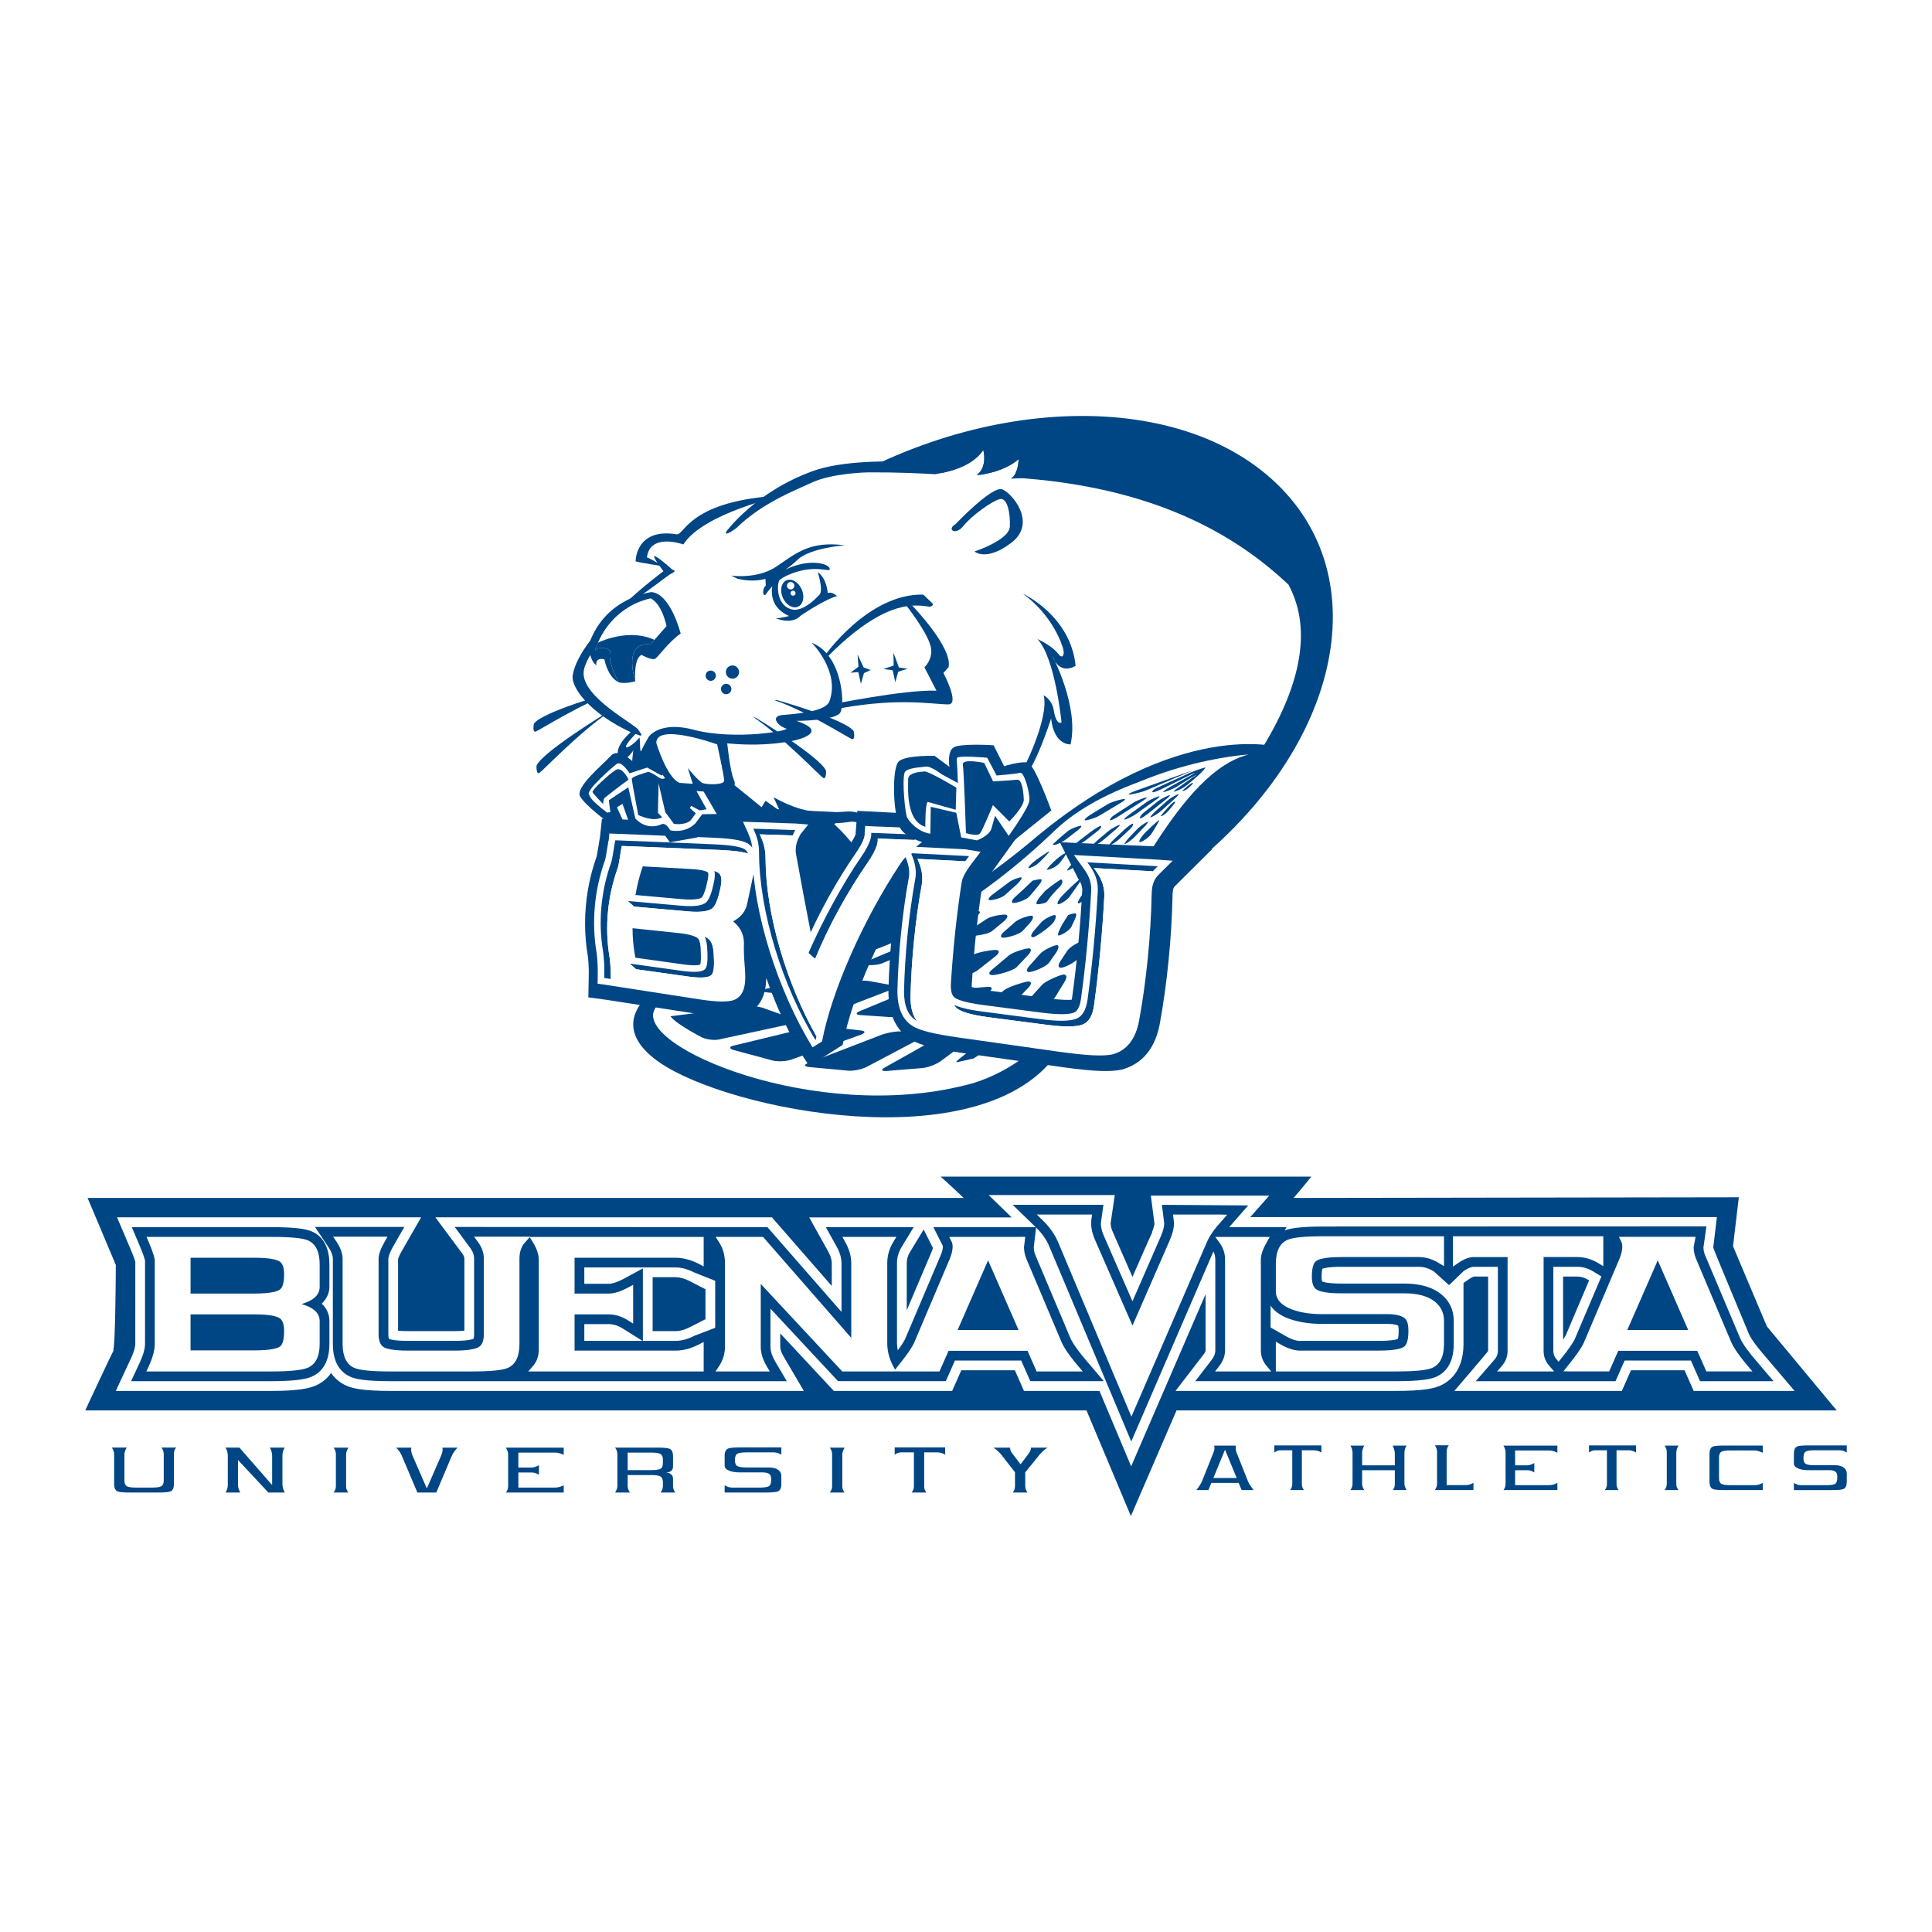
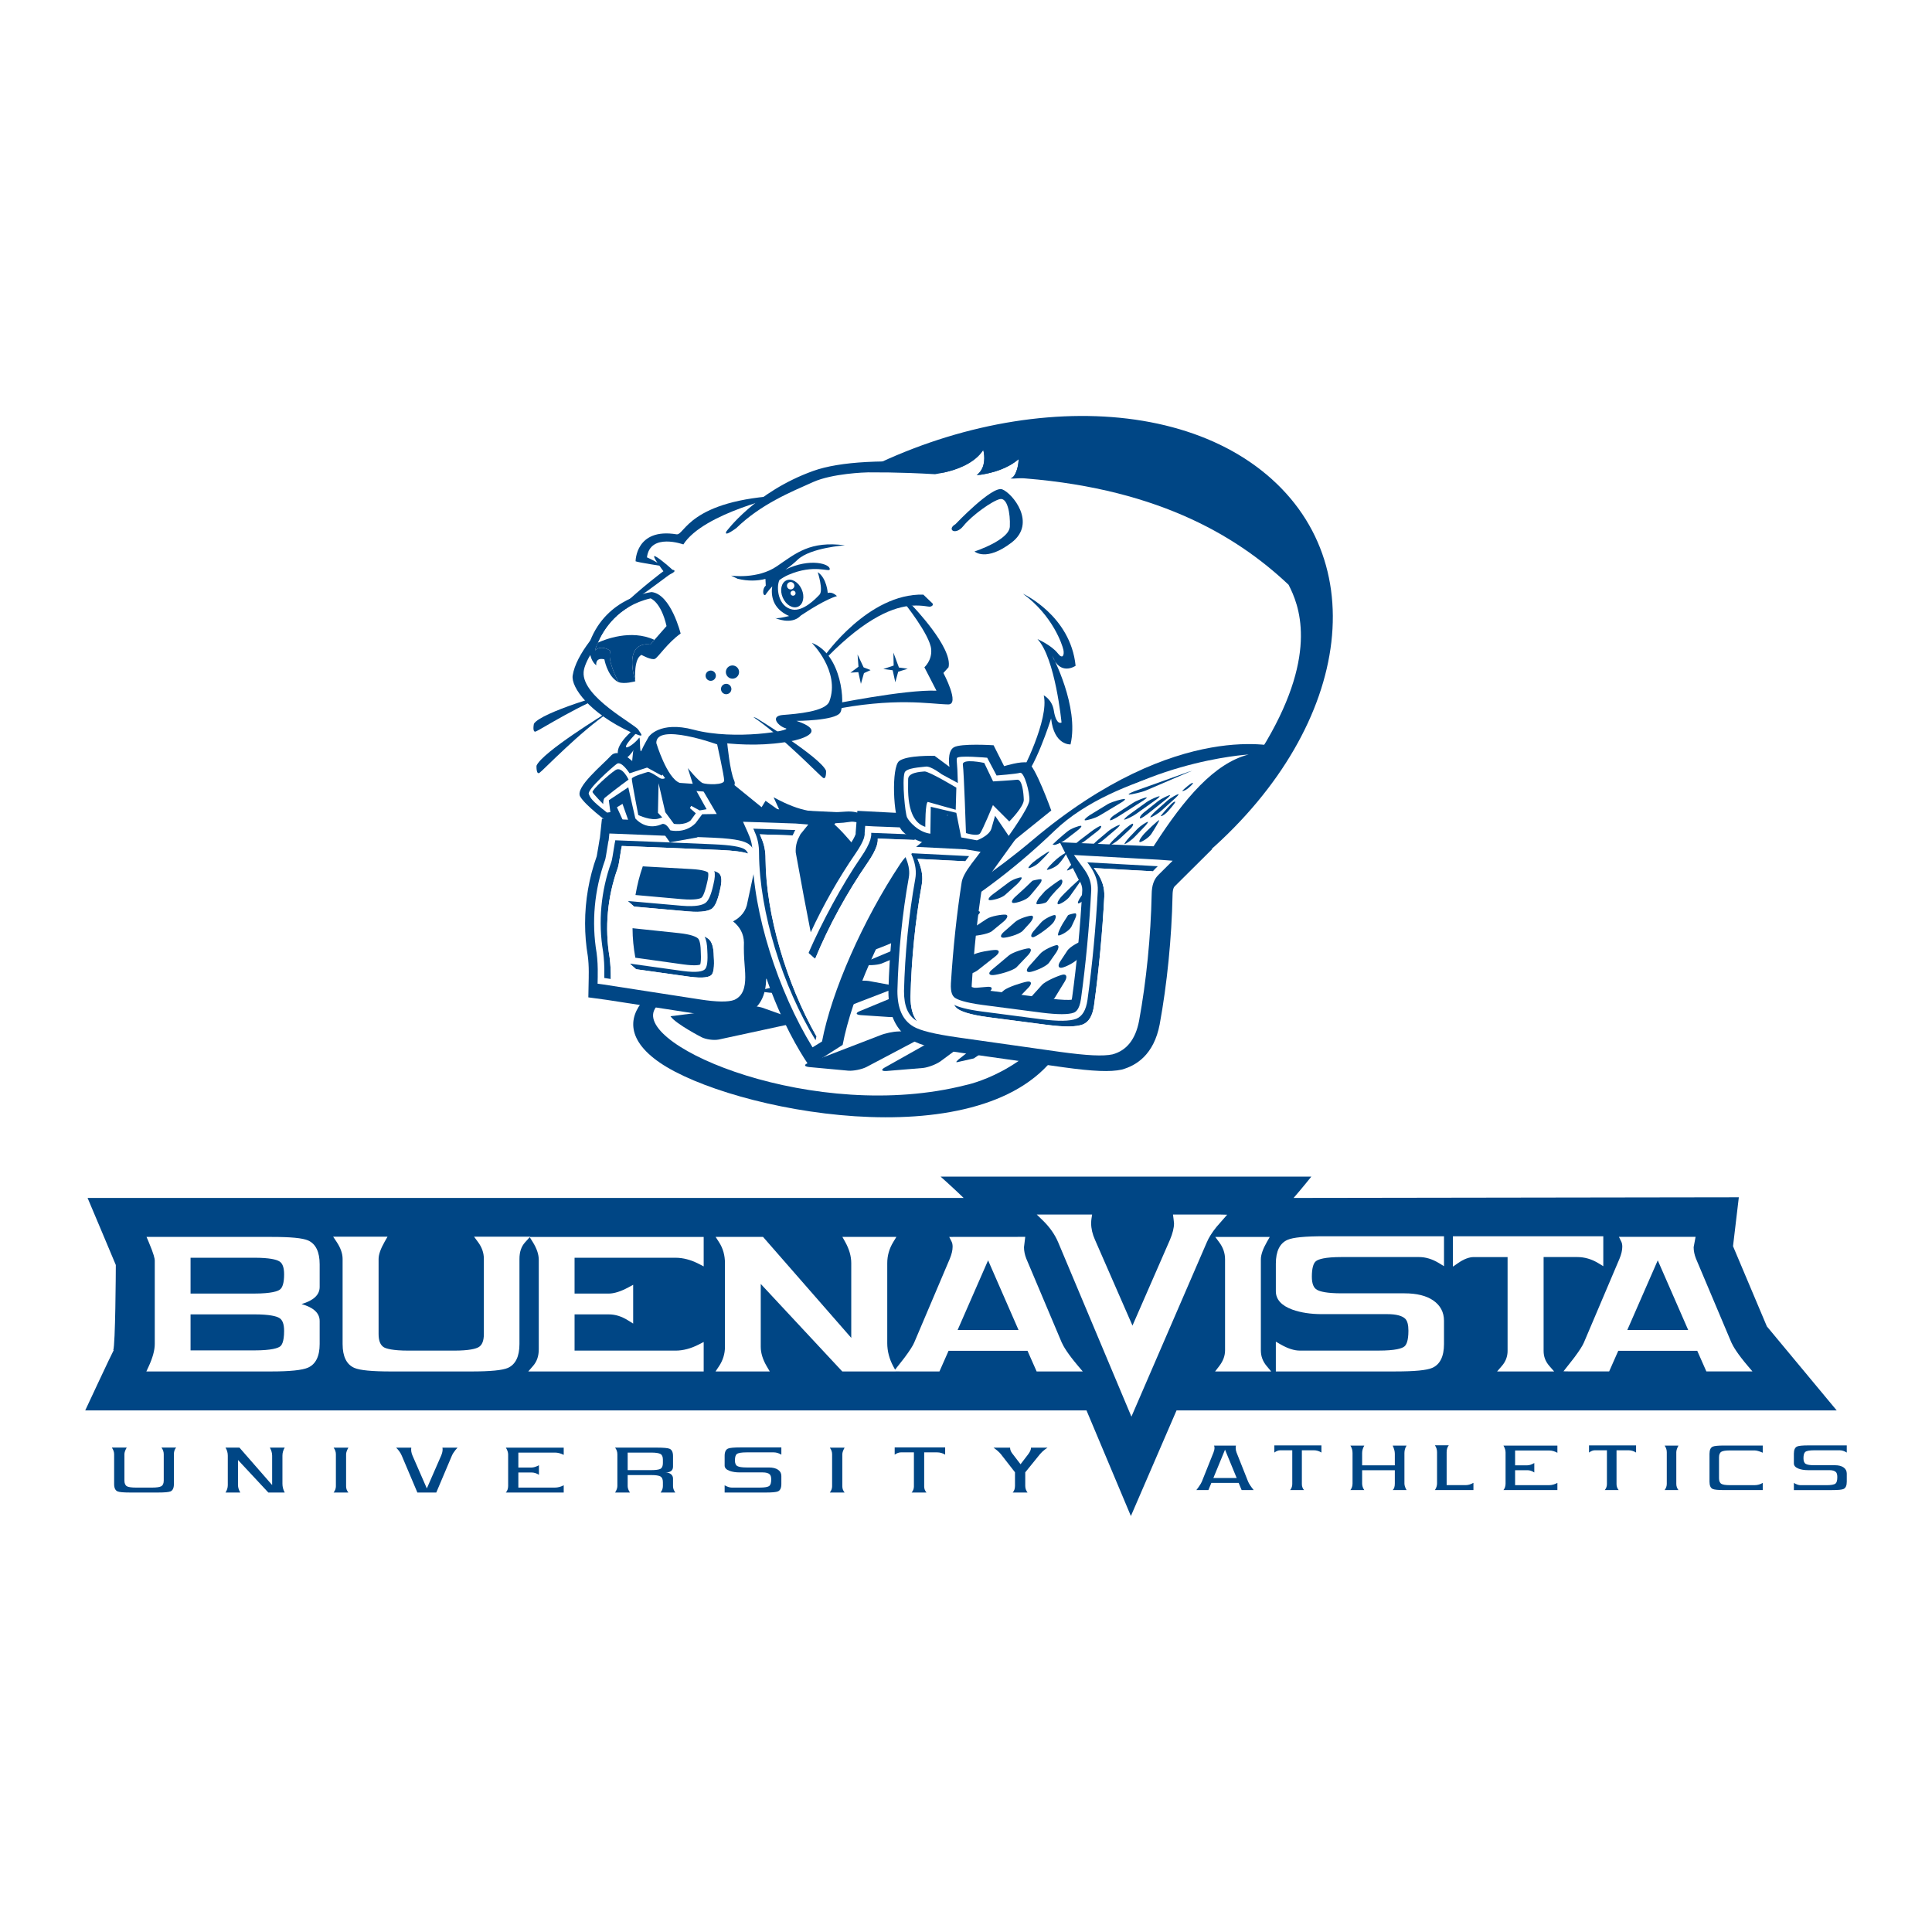
<svg xmlns="http://www.w3.org/2000/svg" version="1.0" id="Layer_1" x="0px" y="0px" width="192.756px" height="192.756px" viewBox="0 0 192.756 192.756" enable-background="new 0 0 192.756 192.756" xml:space="preserve">
  <g>
    <polygon fill-rule="evenodd" clip-rule="evenodd" fill="#FFFFFF" points="0,0 192.756,0 192.756,192.756 0,192.756 0,0  " />
    <path fill-rule="evenodd" clip-rule="evenodd" fill="#004685" d="M60.913,69.103c0,0-6.889,1.939-7.644,3.103   c0,0-0.188,0.906,0.188,0.776c0.378-0.128,4.625-2.845,7.739-3.879H60.913L60.913,69.103z" />
    <path fill-rule="evenodd" clip-rule="evenodd" fill="#004685" d="M69.092,91.356c10.883,9.795,32.646,7.987,48.607-4.039   c15.963-12.025,20.079-29.712,9.195-39.507c-10.883-9.794-32.649-7.985-48.61,4.038C62.322,63.875,58.205,81.563,69.092,91.356   L69.092,91.356z" />
    <path fill-rule="evenodd" clip-rule="evenodd" fill="#FFFFFF" d="M128.562,58.342c-5.393-5.096-13.612-9.836-27.52-10.698   c0.145-0.168,0.257-0.362,0.339-0.564c0.248-0.617,0.251-1.275,0.251-1.275c-0.545,0.476-1.181,0.811-1.828,1.057   c-0.684,0.26-1.376,0.414-1.988,0.506c-0.102-0.008-0.2-0.013-0.3-0.021c0.246-0.207,0.412-0.45,0.518-0.706   c0.337-0.825,0.066-1.747,0.066-1.747c-0.445,0.684-1.12,1.183-1.87,1.554c-0.667,0.328-1.39,0.546-2.072,0.697   c-4.814-0.229-7.93-0.134-7.93-0.134c-3.532-0.405-9.56,2.886-9.56,2.886c-3.623-0.194-9.084,3.853-9.084,3.853   c-3.512-0.75-3.555,2.234-3.555,2.234s3.136,0.635,2.551,1.02c-3.468,2.285-8.108,7.788-8.108,7.788   c-3.024,4.998,4.867,8.135,4.867,8.135c-0.348,0.118-1.28,1.522-1.28,1.522l0.348,0.725l1.206-0.911l0.364,1.453l2.205-2.841   l5.092,1.213l1.445,4.149l3.902,3.182l0.099-0.816l2.096,1.164l-0.516-1.221c0,0,2.968,1.116,4.309,1.506   c1.34,0.389,6.837,9.191,6.837,9.191c1.7,5.265,28.258-2.558,36.903-17.293C131.578,65.029,129.563,60.294,128.562,58.342   L128.562,58.342z" />
    <path fill-rule="evenodd" clip-rule="evenodd" fill="#FFFFFF" d="M76.13,60.362c-0.449,0.789-0.955-0.754-0.726-1.421   c0,0-5.186-0.571-3.562-2.062c1.101-1.009,2.126-0.261,3.148-0.383c1.02-0.122,3.246-1.339,3.994-2.212   c1.266-1.481,4.499-1.88,6.733-0.333c0,0-0.028,1.141-1.67,1.215c-1.641,0.075-1.489,0.392-1.271,0.608   c0.219,0.217,1.246,1.402,0.715,2.644c0,0,0.837-0.171,2.433,0.81c0,0-1.837,0.553-3.531,1.42   c-1.154,0.591-2.149,1.593-2.821,1.625C76.811,62.403,76.764,59.248,76.13,60.362L76.13,60.362z" />
    <path fill-rule="evenodd" clip-rule="evenodd" fill="#FFFFFF" d="M64.018,69.732c0,0,0.917,2.317,1.992,2.447   c0.566,0.068,1.439-0.326,2.501-0.068c1.818,0.44,7.232,0.892,8.415,0.417c0,0-1.438-1.689,0.816-1.764   c1.628-0.056,4.009,0.09,4.446-0.831c0.886-1.858-0.333-5.045-2.057-5.507c-1.722-0.461-7.555-1.127-9.939,0.291   c-2.384,1.418-4.119,3.168-5.146,3.262S63.947,68.817,64.018,69.732L64.018,69.732z" />
    <path fill-rule="evenodd" clip-rule="evenodd" fill="#FFFFFF" d="M82.262,65.45c0,0,4.006-4.917,8.277-5.382l3.314,5.189   l-0.046,1.441l-0.193,0.722l0.403,1.965l-10.745,1.176C83.272,70.562,83.733,67.132,82.262,65.45L82.262,65.45z" />
    <path fill-rule="evenodd" clip-rule="evenodd" fill="#004685" d="M82.262,65.45c0,0,4.363-6.261,9.856-6.125l0.929,0.889   c0,0,0.127,0.235-0.253,0.313c-0.137,0.027-0.751-0.16-1.776-0.103c-1.785,0.1-4.546,1.119-8.491,5.14L82.262,65.45L82.262,65.45z" />
    <path fill-rule="evenodd" clip-rule="evenodd" fill="#004685" d="M91.017,60.424c0,0,4.065,4.196,3.62,6.148l-0.514,0.57   c0,0,1.687,3.157,0.479,3.138c-1.808-0.028-5.282-0.759-11.957,0.607l0.19-0.583c0,0,7.435-1.524,10.596-1.394l-1.205-2.339   c0,0,0.774-0.661,0.679-1.796c-0.125-1.457-2.763-4.724-2.763-4.724L91.017,60.424L91.017,60.424z" />
    <path fill-rule="evenodd" clip-rule="evenodd" fill="#004685" d="M80.994,64.14c0,0,2.86,2.844,1.753,5.836   c-0.379,1.022-3.257,1.249-4.625,1.355c-1.368,0.105-0.462,1.137,0.273,1.333c0.734,0.197-5.059,1.242-9.181,0.143   c-3.425-0.915-4.496,0.709-4.496,0.709s-0.602,1.052-0.693,1.309c-0.237,0.653-0.125-1.38-0.25-1.22   c-0.8,1.005-2.223,1.61-0.539-0.198c0.014-0.015,0.146-0.199,0.208-0.172c0.99,0.435,0.379-0.174,0.242-0.428   c-0.292-0.539-5.641-3.247-5.457-5.757c0.154-2.106,4.974-7.164,5.715-7.648c0.951-0.621,2.73-2.015,2.922-2.107   c0.815-0.39,0.227-0.449,0.227-0.449s-1.198-1.098-1.712-1.342c-0.516-0.243,0.809,1.487,0.809,1.487s-8.4,6.197-9.053,10.399   c-0.185,1.19,1.7,3.772,5.788,5.658c0,0-1.934,1.662-1.068,2.568c0.587,0.616,1.548-1.078,1.548-1.078s-0.249,2.106,0.421,1.983   c0.669-0.122,0.736-3.625,4.124-3.109c0.98,0.149,6.049,1.542,11.219,0.484c0,0,3.836-0.785,0.291-1.972   c0,0,3.833-0.011,4.365-0.815C84.355,70.307,84.004,65.261,80.994,64.14L80.994,64.14z" />
    <path fill-rule="evenodd" clip-rule="evenodd" fill="#004685" d="M73.725,66.919c0.073,0.357-0.157,0.704-0.513,0.778   c-0.358,0.074-0.706-0.157-0.78-0.514c-0.073-0.357,0.157-0.705,0.514-0.778C73.303,66.333,73.652,66.562,73.725,66.919   L73.725,66.919z" />
    <path fill-rule="evenodd" clip-rule="evenodd" fill="#004685" d="M71.412,67.312c0.056,0.278-0.123,0.548-0.399,0.604   c-0.278,0.058-0.548-0.122-0.606-0.399c-0.056-0.277,0.122-0.548,0.401-0.604C71.083,66.854,71.354,67.034,71.412,67.312   L71.412,67.312z" />
    <path fill-rule="evenodd" clip-rule="evenodd" fill="#004685" d="M72.961,68.64c0.057,0.28-0.123,0.555-0.405,0.612   c-0.281,0.058-0.554-0.125-0.613-0.405c-0.058-0.28,0.125-0.554,0.405-0.612C72.629,68.177,72.904,68.359,72.961,68.64   L72.961,68.64z" />
    <path fill-rule="evenodd" clip-rule="evenodd" fill="#004685" d="M72.151,78.469c0,0,7.148,7.168,5.229,2.901l1.537,1.549   c0,0,1.046-1.706-0.404-1.97c0,0,2.317,1.683,6.371,1.038c0,0,1.255-0.257,3.357,1.922c0,0-0.936-3.16-3.854-2.935   c-2.919,0.226-4.461,0.059-7.208-1.429l0.628,1.363l-1.428-1.013l-0.393,0.64l-3.347-2.72L72.151,78.469L72.151,78.469z" />
    <path fill-rule="evenodd" clip-rule="evenodd" fill="#004685" d="M66.053,56.479c0,0-2.381-0.364-2.64-0.479   c0,0-0.004-3.365,4.087-2.691c0.807,0.134,1.177-3.438,10.691-3.886c0,0-7.979,1.722-10.012,4.894c0,0-3.32-1.2-3.633,1.29   C64.547,55.606,65.676,56.106,66.053,56.479L66.053,56.479z" />
    <path fill-rule="evenodd" clip-rule="evenodd" fill="#FFFFFF" d="M77.241,59.105c0.275,1.339,1.582,2.201,2.92,1.927   c1.337-0.275,2.201-1.581,1.927-2.918c-0.274-1.339-1.409-1.69-2.747-1.417C78.003,56.97,76.969,57.768,77.241,59.105   L77.241,59.105z" />
    <path fill-rule="evenodd" clip-rule="evenodd" fill="#FFFFFF" d="M63.524,71.895c0,0-1.088-3.032-1.557-3.053   c-0.468-0.021-2.619-1.44-2.729-0.835C59.13,68.609,63.524,71.895,63.524,71.895L63.524,71.895z" />
    <path fill-rule="evenodd" clip-rule="evenodd" fill="#004685" d="M80.949,81.556c0,0,5.812,5.456,8.04,11.379   c1.114,2.963,1.209-0.912,0.904-1.779c-0.304-0.869-5.637-8.948-7.822-9.697C81.32,81.202,80.949,81.556,80.949,81.556   L80.949,81.556z" />
    <polygon fill-rule="evenodd" clip-rule="evenodd" fill="#004685" points="89.688,66.599 89.136,65.111 89.159,66.402 88.13,66.75    89.061,66.871 89.325,68.066 89.613,67.019 90.566,66.719 89.688,66.599  " />
    <polygon fill-rule="evenodd" clip-rule="evenodd" fill="#004685" points="86.164,66.584 85.558,65.299 85.651,66.518    84.848,67.115 85.635,67.059 85.893,68.229 86.198,67.158 86.858,66.856 86.164,66.584  " />
    <path fill-rule="evenodd" clip-rule="evenodd" fill="#004685" d="M102.06,59.239c0,0,4.748,2.164,5.253,7.187   c0,0-1.557,1.078-2.335-1.019c0,0,2.714,5.093,1.829,8.863c0,0-1.646,0.122-1.938-2.586c0,0-1.69,5.37-3.076,6.27   c0,0-0.376-0.128-0.102-0.493c0.275-0.363,3.01-5.743,2.442-8.087c0,0,0.842,0.413,1.011,1.536c0.107,0.7,0.367,1.36,0.765,1.176   c0,0-0.619-6.435-2.401-8.325c0,0,1.41,0.618,2.036,1.43c0.494,0.638,0.652,0.142,0.553-0.35   C105.996,64.348,105.03,61.399,102.06,59.239L102.06,59.239z" />
    <path fill-rule="evenodd" clip-rule="evenodd" fill="#FFD520" d="M63.388,67.972c-0.002-0.006-0.003-0.015-0.004-0.021   c0.001,0.012,0.001,0.018,0.001,0.023L63.388,67.972L63.388,67.972z" />
    <rect x="63.384" y="67.974" fill-rule="evenodd" clip-rule="evenodd" fill="#004685" width="0.001" height="0.012" />
    <path fill-rule="evenodd" clip-rule="evenodd" fill="#FFE79A" d="M61.545,68.027l0.09-0.002c-0.068-0.038-0.132-0.079-0.194-0.125   C61.485,67.962,61.521,68.01,61.545,68.027L61.545,68.027z" />
    <path fill-rule="evenodd" clip-rule="evenodd" fill="#FFFFFF" d="M64.878,64.309l1.621-1.846c-0.558-2.43-1.596-2.763-1.596-2.763   c-3.291,0.763-4.726,3.171-5.262,4.422c-0.2,0.463-0.279,0.771-0.279,0.771c0.662-0.62,1.544,0.048,1.544,0.048   c-0.357,0.866,0.628,2.779,0.789,3.081l1.69-0.037c0,0-0.001-0.01-0.001-0.012h-0.001C62.178,63.697,64.878,64.309,64.878,64.309   L64.878,64.309z" />
    <path fill-rule="evenodd" clip-rule="evenodd" fill="#004685" d="M61.723,68.075c0,0-0.004-0.01-0.009-0.018   c-0.003-0.007-0.012-0.022-0.019-0.035l-0.06,0.002C61.666,68.041,61.693,68.06,61.723,68.075L61.723,68.075z" />
    <path fill-rule="evenodd" clip-rule="evenodd" fill="#004685" d="M65.018,59.071c0,0-4.445,0.485-6.147,4.893   c0,0-0.323,1.654,0.62,2.421c0,0-0.149-0.83,0.807-0.602c0,0,0.258,1.456,1.145,2.116c0.062,0.046,0.125,0.087,0.194,0.125   l0.06-0.002c-0.161-0.302-1.146-2.215-0.789-3.081c0,0-0.882-0.668-1.544-0.048c0,0,0.079-0.308,0.279-0.771   c0.536-1.25,1.971-3.659,5.262-4.422c0,0,1.038,0.333,1.596,2.763l-1.621,1.846c0,0-2.7-0.612-1.495,3.665h0.001   c0-0.006,0-0.011-0.001-0.023c-0.023-0.278-0.152-2.23,0.614-2.612c0,0,1.019,0.565,1.353,0.39   c0.333-0.175,1.277-1.622,2.556-2.519C67.906,63.208,66.938,59.283,65.018,59.071L65.018,59.071z" />
    <path fill-rule="evenodd" clip-rule="evenodd" fill="#004685" d="M64.878,64.309l0.412-0.469c-2.335-1.095-4.987-0.023-5.649,0.282   c-0.2,0.463-0.279,0.771-0.279,0.771c0.662-0.62,1.544,0.048,1.544,0.048c-0.372,0.901,0.714,2.942,0.808,3.116   c0.569,0.226,1.633-0.074,1.669-0.083C62.178,63.697,64.878,64.309,64.878,64.309L64.878,64.309z" />
    <path fill-rule="evenodd" clip-rule="evenodd" fill="#004685" d="M79.986,58.8c0.32,0.726,0.156,1.5-0.365,1.729   c-0.521,0.231-1.203-0.172-1.521-0.898c-0.32-0.727-0.156-1.5,0.365-1.73C78.985,57.672,79.667,58.074,79.986,58.8L79.986,58.8z" />
    <path fill-rule="evenodd" clip-rule="evenodd" fill="#004685" d="M79.547,59.017c0.229,0.52,0.112,1.075-0.261,1.239   c-0.374,0.164-0.862-0.125-1.09-0.645c-0.229-0.52-0.111-1.074,0.262-1.237C78.832,58.209,79.318,58.498,79.547,59.017   L79.547,59.017z" />
    <path fill-rule="evenodd" clip-rule="evenodd" fill="#FFFFFF" d="M79.253,58.399c0.022,0.203-0.126,0.385-0.33,0.406   c-0.203,0.021-0.383-0.127-0.405-0.33c-0.021-0.202,0.127-0.384,0.33-0.405C79.05,58.049,79.232,58.197,79.253,58.399   L79.253,58.399z" />
    <path fill-rule="evenodd" clip-rule="evenodd" fill="#FFFFFF" d="M79.375,59.154c0.015,0.14-0.086,0.266-0.226,0.279   c-0.14,0.015-0.264-0.086-0.279-0.226c-0.014-0.139,0.088-0.263,0.227-0.279C79.235,58.914,79.361,59.017,79.375,59.154   L79.375,59.154z" />
    <path fill-rule="evenodd" clip-rule="evenodd" fill="#FFFFFF" d="M101.869,59.629c0,0,3.354,2.948,3.659,4.776   c0,0-0.43-0.23-1.017-0.508c-0.52-0.246-1.625-0.407-1.625-0.407s1.93,3.963,1.93,5.488c0,0-1.218-0.813-1.321-0.407   c-0.101,0.407,0.306,4.878-2.947,9.552c0,0-0.71,0.305-0.406-0.305c0.306-0.609,2.786-6.46,1.263-10.83   c0,0,1.119-0.305,1.685,0.059c0.484,0.311-0.363-2.874-1.38-3.89c-1.018-1.016,1.279-0.581,1.584-0.48   C103.597,62.779,103.801,62.779,101.869,59.629L101.869,59.629z" />
    <path fill-rule="evenodd" clip-rule="evenodd" fill="#FFFFFF" d="M74.534,52.651c0,0,6.153-4.33,10.806-4.565   c23.605-1.19,36.388,3.902,42.565,11.936c0.16,0.528-0.241,1.559-0.241,1.559l-4.753-2.882l1.635,2.882l-7.375-6.917l2.876,5.151   l-8.115-6.083l2.995,4.902l-7.479-5.907l2.887,4.594c0,0-8.718-7.732-24.622-7.699C83.472,49.628,78.61,50.556,74.534,52.651   L74.534,52.651z" />
    <path fill-rule="evenodd" clip-rule="evenodd" fill="#FFFFFF" d="M94.586,53.208c0,0,2.094,2.008,3.374-0.355   c1.282-2.363,1.761-0.702,1.761-0.702s1.428,0.235-0.583,2.329c0,0,2.618-1.563,2.191-3.241   C100.9,49.561,98.909,48.455,94.586,53.208L94.586,53.208z" />
    <path fill-rule="evenodd" clip-rule="evenodd" fill="#004685" d="M95.326,52.298c0,0,3.664-3.859,4.666-3.476   c1.005,0.382,3.48,3.357,0.938,5.306c-2.543,1.951-3.703,0.892-3.703,0.892s3.467-1.13,3.526-2.486   c0.059-1.357-0.256-2.89-0.98-2.742c-0.728,0.148-2.798,1.611-3.654,2.682C95.314,53.479,94.423,52.819,95.326,52.298   L95.326,52.298z" />
    <path fill-rule="evenodd" clip-rule="evenodd" fill="#004685" d="M82.583,59.163c0,0-0.088-1.478-0.996-2.078   c0,0,0.583,1.806,0.175,2.246c-0.411,0.44-1.651,1.7-2.722,1.479c-1.431-0.294-1.615-2.208-1.281-2.933   c0.265-0.194,0.566-0.38,0.915-0.529c2.552-1.093,4.054-0.242,4.108-0.538c0.101-0.542-1.972-1.185-4.414,0.02   c0.461-0.315,0.867-0.662,1.222-0.995c1.268-1.19,4.707-1.429,4.707-1.429c-3.464-0.453-4.843,0.761-6.781,2.085   c-1.937,1.329-4.575,0.937-4.575,0.937l0.648,0.314c1.046,0.255,1.968,0.22,2.779,0.017l0.033,0.675c0,0-0.198,0.128-0.248,0.488   c-0.049,0.358,0.092,0.491,0.196,0.446c0.028-0.012,0.258-0.405,0.696-0.866c-0.123,0.797-0.05,2.201,1.685,2.957   c-0.542,0.134-1.229,0.279-1.398,0.196c0,0,1.615,0.76,2.564-0.237l-0.005-0.002c0.801-0.534,2.523-1.632,3.611-1.944   C83.502,59.473,83.048,58.996,82.583,59.163L82.583,59.163z" />
    <path fill-rule="evenodd" clip-rule="evenodd" fill="#FFFFFF" d="M72.968,74.76c0,0,2.593,0.626,3.756,0   c0,0,0.625-0.269,0.894,0.895c0.268,1.163,3.756,4.649,6.975,4.649c0,0-3.129,0.894-8.048-1.699l0.268,0.806l-0.895-0.447   l-0.178,0.268l-1.968-1.252c0,0,0.268-0.536-0.178-1.072C73.147,76.37,72.968,74.76,72.968,74.76L72.968,74.76z" />
    <path fill-rule="evenodd" clip-rule="evenodd" fill="#004685" d="M60.511,71.126c0,0-6.427,3.914-6.984,5.271   c0,0-0.043,0.939,0.306,0.703c0.348-0.236,4.074-4.135,6.955-6.058L60.511,71.126L60.511,71.126z" />
-     <path fill-rule="evenodd" clip-rule="evenodd" fill="#004685" d="M77.532,69.854c0,0,6.891,1.939,7.646,3.103   c0,0,0.189,0.906-0.188,0.777c-0.377-0.13-4.625-2.846-7.74-3.88H77.532L77.532,69.854z" />
    <path fill-rule="evenodd" clip-rule="evenodd" fill="#004685" d="M75.433,71.626c0,0,6.427,3.914,6.982,5.272   c0,0,0.044,0.94-0.305,0.702c-0.347-0.236-4.073-4.133-6.955-6.058L75.433,71.626L75.433,71.626z" />
    <path fill-rule="evenodd" clip-rule="evenodd" fill="#004685" d="M127.708,74.566c0,0-10.159-3.017-24.699,9.256   C88.468,96.096,74.765,97.298,71.826,96.894c-4.337-0.595-13.025,4.3-5.998,9.125s31.761,9.664,39.468-0.66   c7.709-10.323,12.565-22.78,20.607-27.916C125.904,77.442,125.566,77.982,127.708,74.566L127.708,74.566z" />
    <path fill-rule="evenodd" clip-rule="evenodd" fill="#FFFFFF" d="M69.508,98.736c0,0-3.084-0.055-4.192,1.955   c-2.053,3.725,16.053,11.392,31.045,7.565c0,0,6.281-1.236,9.934-7.4c6.86-11.581,10.107-23.349,17.162-25.235   c0,0-12.163,1.409-18.228,7.246c-8.608,8.287-17.206,12.311-23.82,14.171C73.842,99.167,69.508,98.736,69.508,98.736L69.508,98.736   z" />
    <path fill-rule="evenodd" clip-rule="evenodd" fill="#FFFFFF" d="M70.33,98.081c0,0-2.987-0.037-4.058,1.78   c-1.987,3.369,15.545,10.216,30.062,6.702c0,0,6.083-1.141,9.618-6.718c6.642-10.479,11.795-22.836,18.625-24.567   c0,0-11.621,0.658-19.661,8.339C96.81,91.361,88.26,94.795,81.854,96.501C74.528,98.451,70.33,98.081,70.33,98.081L70.33,98.081z" />
    <path fill-rule="evenodd" clip-rule="evenodd" fill="#004685" d="M105.379,95.031c0.291-0.445,0.299-0.775,0.019-0.733   c-0.282,0.04-1.289,0.466-1.631,0.871l-1.055,1.186c-0.365,0.385-0.348,0.667,0.037,0.626c0.384-0.043,1.6-0.51,1.919-0.937   L105.379,95.031L105.379,95.031z" />
    <path fill-rule="evenodd" clip-rule="evenodd" fill="#004685" d="M102.63,98.514c0.358-0.392,0.284-0.651-0.163-0.575   c-0.445,0.077-1.915,0.529-2.314,0.876l-2.17,1.781c-0.416,0.323-0.344,0.541,0.162,0.483l1.321-0.159   c0.506-0.068,1.23-0.427,1.607-0.797L102.63,98.514L102.63,98.514z" />
    <path fill-rule="evenodd" clip-rule="evenodd" fill="#004685" d="M107.086,92.048c0.149-0.323,0.149-0.323,0.149-0.323   c0.18-0.35,0.188-0.62,0.019-0.603c-0.171,0.018-0.652,0.125-0.703,0.201c-0.049,0.078-0.273,0.431-0.499,0.785   c-0.225,0.355-0.661,1.246-0.424,1.226c0.236-0.021,1.038-0.442,1.273-0.885C106.901,92.449,106.901,92.449,107.086,92.048   L107.086,92.048z" />
    <path fill-rule="evenodd" clip-rule="evenodd" fill="#004685" d="M109.322,88.22c0.307-0.434,0.468-0.777,0.359-0.762   s-0.649,0.398-0.969,0.822l-0.811,1.083c-0.308,0.434-0.444,0.78-0.303,0.772c0.141-0.009,0.74-0.403,1.022-0.851L109.322,88.22   L109.322,88.22z" />
    <path fill-rule="evenodd" clip-rule="evenodd" fill="#004685" d="M118.938,78.271c0.171-0.181,0.059-0.229-0.202-0.038   c-0.261,0.19-0.86,0.7-0.773,0.693C118.349,78.892,118.766,78.451,118.938,78.271L118.938,78.271z" />
    <path fill-rule="evenodd" clip-rule="evenodd" fill="#004685" d="M112.69,83.524c-0.359,0.39-0.573,0.7-0.475,0.689   c0.098-0.011,0.649-0.355,1.013-0.741l0.799-0.828c0.374-0.373,0.593-0.667,0.482-0.651c-0.109,0.015-0.697,0.363-1.066,0.743   L112.69,83.524L112.69,83.524z" />
    <path fill-rule="evenodd" clip-rule="evenodd" fill="#004685" d="M115.3,80.917c-0.387,0.361-0.612,0.646-0.505,0.635   c0.111-0.013,0.71-0.336,1.102-0.694l1.138-1.024c0.401-0.344,0.639-0.616,0.529-0.602c-0.109,0.012-0.721,0.327-1.121,0.672   L115.3,80.917L115.3,80.917z" />
    <path fill-rule="evenodd" clip-rule="evenodd" fill="#004685" d="M110.433,86.097c-0.277,0.336-0.424,0.604-0.325,0.597   c0.097-0.008,0.588-0.322,0.875-0.678c0.287-0.356,0.978-1.246,0.878-1.229C111.76,84.802,110.71,85.759,110.433,86.097   L110.433,86.097z" />
    <path fill-rule="evenodd" clip-rule="evenodd" fill="#004685" d="M96.278,102.354c-0.505,0.073-1.286,0.354-1.734,0.624   l-6.201,3.489c-0.465,0.236-0.431,0.411,0.076,0.388l3.69-0.305c0.507-0.059,1.274-0.352,1.708-0.65l4.617-3.424   c0.412-0.33,0.337-0.527-0.168-0.44L96.278,102.354L96.278,102.354z" />
-     <path fill-rule="evenodd" clip-rule="evenodd" fill="#004685" d="M82.515,102.421c-0.497-0.08-1.309-0.041-1.808,0.086   l-7.465,1.802c-0.503,0.099-0.525,0.303-0.049,0.452l3.928,1.056c0.487,0.115,1.286,0.078,1.778-0.082l6.999-2.503   c0.483-0.191,0.466-0.382-0.036-0.424L82.515,102.421L82.515,102.421z" />
    <path fill-rule="evenodd" clip-rule="evenodd" fill="#004685" d="M79.147,99.543c-0.499,0.116-0.517,0.321-0.037,0.456l3.136,0.766   c0.491,0.097,1.292,0.037,1.781-0.139l4.805-1.852c0.479-0.2,0.466-0.43-0.03-0.508l-1.921-0.356   c-0.488-0.112-1.293-0.085-1.788,0.059L79.147,99.543L79.147,99.543z" />
    <path fill-rule="evenodd" clip-rule="evenodd" fill="#004685" d="M96.74,92.808c-0.446,0.276-0.467,0.536-0.049,0.576   c0.419,0.04,1.856-0.153,2.272-0.479l1.188-0.979c0.396-0.347,0.47-0.651,0.157-0.674c-0.311-0.025-1.445,0.138-1.876,0.439   L96.74,92.808L96.74,92.808z" />
    <path fill-rule="evenodd" clip-rule="evenodd" fill="#004685" d="M105.786,89.584c-0.274,0.352-0.358,0.637-0.188,0.635   c0.173-0.004,0.863-0.379,1.159-0.82l0.701-0.989c0.32-0.424,0.484-0.763,0.364-0.754   C107.702,87.664,106.062,89.232,105.786,89.584L105.786,89.584z" />
    <path fill-rule="evenodd" clip-rule="evenodd" fill="#004685" d="M94.015,99.158c0.451-0.268,0.405-0.491-0.102-0.493l-1.696-0.047   c-0.504-0.025-1.306,0.124-1.78,0.335l-4.611,1.909c-0.484,0.184-0.471,0.37,0.03,0.415l2.979,0.198   c0.504,0.019,1.295-0.163,1.757-0.406L94.015,99.158L94.015,99.158z" />
    <path fill-rule="evenodd" clip-rule="evenodd" fill="#004685" d="M98.681,98.975c0.411-0.334,0.331-0.565-0.175-0.518l-1.151,0.098   c-0.508,0.033-1.284,0.292-1.729,0.571l-3.225,1.926c-0.457,0.253-0.417,0.448,0.09,0.432l2.163-0.097   c0.507-0.031,1.27-0.312,1.696-0.621L98.681,98.975L98.681,98.975z" />
    <path fill-rule="evenodd" clip-rule="evenodd" fill="#004685" d="M109.528,83.81c-0.399,0.347-0.64,0.629-0.536,0.626   c0.103-0.003,0.699-0.295,1.099-0.643l1.07-0.906c0.411-0.333,0.654-0.597,0.542-0.589c-0.112,0.008-0.737,0.304-1.144,0.64   L109.528,83.81L109.528,83.81z" />
    <path fill-rule="evenodd" clip-rule="evenodd" fill="#004685" d="M113.779,81.656c0.109-0.011,0.535-0.292,0.945-0.625l1.438-1.145   c0.42-0.319,0.663-0.569,0.54-0.555c-0.121,0.012-0.783,0.31-1.201,0.632l-1.392,1.113   C113.705,81.414,113.67,81.666,113.779,81.656L113.779,81.656z" />
    <path fill-rule="evenodd" clip-rule="evenodd" fill="#004685" d="M115.111,79.951c0.436-0.294,0.681-0.524,0.546-0.51   c-0.134,0.012-0.84,0.291-1.272,0.591l-1.647,1.186c-0.42,0.316-0.672,0.569-0.557,0.562c0.114-0.006,0.762-0.28,1.188-0.589   L115.111,79.951L115.111,79.951z" />
    <path fill-rule="evenodd" clip-rule="evenodd" fill="#004685" d="M110.795,81.845c0.115-0.004,0.566-0.242,1.006-0.531l2.019-1.287   c0.448-0.271,0.694-0.481,0.548-0.469c-0.147,0.012-0.89,0.271-1.333,0.549l-1.863,1.211   C110.736,81.615,110.683,81.849,110.795,81.845L110.795,81.845z" />
    <path fill-rule="evenodd" clip-rule="evenodd" fill="#004685" d="M109.818,82.397c-0.109,0.001-0.544,0.261-0.966,0.577   l-1.125,0.856c-0.415,0.326-0.664,0.595-0.556,0.599c0.11,0.004,0.736-0.26,1.147-0.589l1.139-0.885   C109.88,82.642,109.928,82.395,109.818,82.397L109.818,82.397z" />
    <path fill-rule="evenodd" clip-rule="evenodd" fill="#004685" d="M108.257,85.106c-0.105,0.002-0.483,0.276-0.837,0.61   c-0.356,0.335-1.074,1.131-0.951,1.132c0.124,0,0.706-0.269,1.018-0.596C107.798,85.926,108.362,85.104,108.257,85.106   L108.257,85.106z" />
    <path fill-rule="evenodd" clip-rule="evenodd" fill="#004685" d="M106.375,85.09c-0.114-0.005-0.534,0.267-0.934,0.603   c-0.398,0.337-1.118,1.082-0.972,1.091c0.147,0.01,0.797-0.232,1.121-0.551C105.915,85.914,106.489,85.096,106.375,85.09   L106.375,85.09z" />
-     <path fill-rule="evenodd" clip-rule="evenodd" fill="#004685" d="M115.059,79.045c0.145-0.011,0.644-0.216,1.11-0.453l2.71-1.342   c0.477-0.208,0.489-0.181,0.025,0.06l-2.249,1.249c-0.448,0.271-0.705,0.481-0.57,0.471c0.136-0.013,0.851-0.263,1.301-0.528   c0,0,1.403-0.899,1.768-1.09c0.362-0.188,0.292-0.123-0.156,0.148l-1.285,0.913c-0.436,0.294-0.694,0.525-0.573,0.514   c0.118-0.011,0.708-0.242,1.054-0.487c0.347-0.244,1.174-0.96,1.424-1.196c0.25-0.236,0.776-0.764,0.595-0.725   c-0.18,0.042-1.062,0.333-1.537,0.545l-3.319,1.512C114.894,78.884,114.91,79.058,115.059,79.045L115.059,79.045z" />
    <path fill-rule="evenodd" clip-rule="evenodd" fill="#004685" d="M108.697,86.232c-0.296,0.321-0.452,0.581-0.344,0.577   c0.108-0.006,0.635-0.298,0.937-0.639s1.031-1.197,0.929-1.187C110.118,84.993,108.992,85.911,108.697,86.232L108.697,86.232z" />
    <path fill-rule="evenodd" clip-rule="evenodd" fill="#004685" d="M112.997,82.18c-0.11,0.013-0.521,0.314-0.911,0.673l-0.896,0.843   c-0.383,0.368-0.61,0.665-0.512,0.657c0.1-0.007,0.671-0.326,1.054-0.691l0.955-0.888C113.079,82.422,113.107,82.167,112.997,82.18   L112.997,82.18z" />
    <path fill-rule="evenodd" clip-rule="evenodd" fill="#004685" d="M76.326,100.634c-0.456-0.199-1.242-0.309-1.749-0.243   c0,0-6.184,0.802-7.071,0.924c-0.209,0.028-0.209,0.028-0.209,0.028c-0.226,0.02-0.405,0.044-0.399,0.054c0,0,0,0,0.006,0.009   c0.557,0.772,3.078,2.071,3.078,2.071c0.442,0.226,1.214,0.335,1.719,0.239l7.354-1.591c0.498-0.123,0.519-0.349,0.044-0.5   L76.326,100.634L76.326,100.634z" />
    <path fill-rule="evenodd" clip-rule="evenodd" fill="#004685" d="M102.583,95.28c0.353-0.395,0.358-0.694,0.007-0.662   c-0.349,0.03-1.566,0.377-1.961,0.729l-1.645,1.384c-0.413,0.329-0.366,0.579,0.103,0.554c0.468-0.025,1.968-0.417,2.342-0.79   L102.583,95.28L102.583,95.28z" />
    <path fill-rule="evenodd" clip-rule="evenodd" fill="#004685" d="M94.545,96.842c-0.453,0.264-0.409,0.491,0.096,0.506l1.228,0.019   c0.506,0,1.265-0.258,1.686-0.572l1.798-1.416c0.404-0.339,0.39-0.611-0.033-0.605c-0.423,0.005-1.845,0.225-2.283,0.514   L94.545,96.842L94.545,96.842z" />
    <path fill-rule="evenodd" clip-rule="evenodd" fill="#004685" d="M103.001,87.876c-0.026,0.025-0.358,0.345-0.74,0.712l-0.91,0.832   c-0.399,0.346-0.514,0.646-0.255,0.67c0.258,0.022,1.233-0.25,1.593-0.639c0,0,0.28-0.302,0.695-0.816   c0.246-0.305,0.246-0.305,0.246-0.305c0.285-0.329,0.376-0.603,0.202-0.611C103.658,87.708,103.025,87.852,103.001,87.876   L103.001,87.876z" />
    <path fill-rule="evenodd" clip-rule="evenodd" fill="#004685" d="M104.244,88.917c-0.135,0.152-0.377,0.43-0.539,0.618   c-0.163,0.188-0.435,0.676-0.224,0.681c0.211,0.007,0.839-0.096,0.935-0.228c0,0,0.059-0.042,0.141-0.163   c0.497-0.727,1.212-1.381,1.212-1.381c0.335-0.413,0.236-0.695,0.092-0.692C105.716,87.754,104.377,88.765,104.244,88.917   L104.244,88.917z" />
    <path fill-rule="evenodd" clip-rule="evenodd" fill="#004685" d="M89.613,102.91c-0.508,0.013-1.314,0.183-1.794,0.38l-7.135,2.749   c-0.49,0.167-0.483,0.354,0.015,0.419l3.957,0.366c0.503,0.031,1.298-0.128,1.766-0.356l6.243-3.298   c0.455-0.26,0.411-0.444-0.097-0.407L89.613,102.91L89.613,102.91z" />
    <path fill-rule="evenodd" clip-rule="evenodd" fill="#004685" d="M100.199,92.934c-0.404,0.338-0.448,0.618-0.095,0.624   c0.354,0.004,1.574-0.313,1.941-0.695l0.705-0.774c0.348-0.402,0.418-0.732,0.155-0.732c-0.262,0.001-1.246,0.281-1.637,0.639   L100.199,92.934L100.199,92.934z" />
    <path fill-rule="evenodd" clip-rule="evenodd" fill="#004685" d="M89.5,96.42c-0.481,0.196-0.467,0.417,0.029,0.491l1.718,0.219   c0.5,0.051,1.286-0.114,1.744-0.364l2.7-1.57c0.446-0.276,0.413-0.539-0.071-0.583c-0.485-0.045-2.062-0.021-2.531,0.205   L89.5,96.42L89.5,96.42z" />
    <path fill-rule="evenodd" clip-rule="evenodd" fill="#004685" d="M105.122,91.999c0.253-0.401,0.288-0.719,0.079-0.706   c-0.208,0.012-1.026,0.371-1.364,0.781l-0.646,0.743c-0.358,0.392-0.41,0.701-0.12,0.69   C103.363,93.494,104.87,92.398,105.122,91.999L105.122,91.999z" />
    <path fill-rule="evenodd" clip-rule="evenodd" fill="#004685" d="M114.022,83.334c-0.33,0.401-0.448,0.706-0.263,0.68   c0.187-0.028,0.859-0.425,1.117-0.822c0.26-0.397,0.863-1.385,0.764-1.368C115.539,81.839,114.353,82.934,114.022,83.334   L114.022,83.334z" />
    <path fill-rule="evenodd" clip-rule="evenodd" fill="#004685" d="M112.017,85.907c-0.257,0.353-0.259,0.616-0.006,0.584   c0.255-0.032,1.062-0.419,1.286-0.788c0.223-0.369,0.643-1.283,0.438-1.242C113.53,84.502,112.273,85.554,112.017,85.907   L112.017,85.907z" />
    <path fill-rule="evenodd" clip-rule="evenodd" fill="#004685" d="M117.137,80.212c0.248-0.316,0.048-0.317-0.287,0.014   s-1.115,1.208-1.032,1.203C116.235,81.408,116.889,80.527,117.137,80.212L117.137,80.212z" />
    <path fill-rule="evenodd" clip-rule="evenodd" fill="#004685" d="M95.899,105.492c-0.425,0.311-0.605,0.526-0.398,0.48   c0.204-0.047,1.156-0.268,1.658-0.374l6.424-4.39c0.444-0.279,0.399-0.406-0.1-0.282l-1.755,0.417   c-0.501,0.114-1.239,0.486-1.643,0.826L95.899,105.492L95.899,105.492z" />
    <path fill-rule="evenodd" clip-rule="evenodd" fill="#004685" d="M102.503,99.878c-0.367,0.383-0.255,0.621,0.248,0.529   c0,0,0.838-0.139,1.313-0.236c0.473-0.099,0.994-0.368,1.154-0.598c0,0,0,0,0.138-0.222c0.467-0.748,0.884-1.441,0.884-1.441   c0.272-0.457,0.167-0.755-0.236-0.664c-0.4,0.092-1.72,0.638-2.065,1.041L102.503,99.878L102.503,99.878z" />
    <path fill-rule="evenodd" clip-rule="evenodd" fill="#004685" d="M105.816,95.865c-0.307,0.433-0.253,0.741,0.117,0.684   c0.371-0.058,1.456-0.583,1.724-1.042l0.542-0.937c0.264-0.461,0.225-0.788-0.091-0.728c-0.312,0.061-1.353,0.575-1.633,1.025   L105.816,95.865L105.816,95.865z" />
    <path fill-rule="evenodd" clip-rule="evenodd" fill="#004685" d="M108.004,92.164c-0.081,0.156-0.2,0.387-0.266,0.514   s0.013,0.428,0.322,0.389c0.311-0.039,1.294-0.525,1.557-0.987c0,0,0.064-0.114,0.331-0.586c0.153-0.271,0.153-0.271,0.153-0.271   c0.168-0.298,0.047-0.5-0.271-0.449C109.514,90.827,108.084,92.008,108.004,92.164L108.004,92.164z" />
    <path fill-rule="evenodd" clip-rule="evenodd" fill="#004685" d="M109.774,89.189c-0.281,0.45-0.264,0.793,0.04,0.763   c0.305-0.03,1.287-0.493,1.55-0.954l0.683-1.182c0.267-0.458,0.261-0.792-0.013-0.738c-0.274,0.052-1.219,0.536-1.514,0.978   L109.774,89.189L109.774,89.189z" />
    <path fill-rule="evenodd" clip-rule="evenodd" fill="#004685" d="M118.591,77.038c0.491-0.158,0.488-0.172-0.008-0.033   l-5.408,1.937c-0.483,0.191-0.703,0.339-0.489,0.329c0.213-0.011,1.159-0.205,1.64-0.405L118.591,77.038L118.591,77.038z" />
    <path fill-rule="evenodd" clip-rule="evenodd" fill="#004685" d="M111.725,80.154c0.459-0.256,0.648-0.454,0.427-0.442   c-0.223,0.014-1.155,0.25-1.612,0.505l-1.79,1.092c-0.439,0.289-0.653,0.53-0.475,0.535c0.178,0.007,1.01-0.212,1.453-0.491   L111.725,80.154L111.725,80.154z" />
    <path fill-rule="evenodd" clip-rule="evenodd" fill="#004685" d="M103.074,86.033c-0.349,0.306-0.546,0.568-0.437,0.581   c0.111,0.015,0.672-0.212,1.007-0.532c0.334-0.319,1.136-1.123,1.037-1.134C104.584,84.935,103.425,85.728,103.074,86.033   L103.074,86.033z" />
    <path fill-rule="evenodd" clip-rule="evenodd" fill="#004685" d="M107.367,82.962c0.426-0.31,0.635-0.569,0.466-0.574   s-0.934,0.242-1.345,0.572c0,0-0.741,0.594-1.445,1.273c-0.013,0.014-0.013,0.014-0.013,0.014c-0.018,0.016,0.06,0.038,0.172,0.048   c0.111,0.012,0.741-0.228,1.154-0.555L107.367,82.962L107.367,82.962z" />
    <path fill-rule="evenodd" clip-rule="evenodd" fill="#004685" d="M73.393,99.755c0.504-0.067,0.778-0.209,0.605-0.315   c-0.172-0.105-0.989-0.354-1.496-0.331c0,0-1.334,0.135-1.688,0.117c-0.353-0.02-1.058,0.008-1.565,0.061l-1.532,0.763   c-0.469,0.227-0.833,0.409-0.808,0.408c0,0,0,0,0.025-0.002C69.48,100.278,73.393,99.755,73.393,99.755L73.393,99.755z" />
    <path fill-rule="evenodd" clip-rule="evenodd" fill="#004685" d="M97.287,91.511c0.439-0.289,0.605-0.56,0.368-0.601   c-0.236-0.043-1.195,0.062-1.643,0.337l-2.001,1.178c-0.457,0.257-0.615,0.506-0.355,0.553c0.261,0.048,1.323-0.057,1.774-0.321   L97.287,91.511L97.287,91.511z" />
    <path fill-rule="evenodd" clip-rule="evenodd" fill="#004685" d="M83.683,97.542c0.496-0.137,0.742-0.304,0.548-0.37   c-0.195-0.068-1.086-0.127-1.58,0.025c0,0-0.225,0.067-0.792,0.226c-2.38,0.662-5.203,1.181-5.203,1.181   c-0.503,0.092-0.765,0.234-0.579,0.317c0.185,0.082,1.089,0.199,1.591,0.091L83.683,97.542L83.683,97.542z" />
    <path fill-rule="evenodd" clip-rule="evenodd" fill="#004685" d="M91.746,94.559c0.475-0.213,0.661-0.434,0.415-0.488   c-0.248-0.055-1.256-0.034-1.73,0.179l-3.722,1.563c-0.484,0.186-0.692,0.389-0.462,0.45c0.229,0.06,1.235,0.052,1.718-0.134   L91.746,94.559L91.746,94.559z" />
    <path fill-rule="evenodd" clip-rule="evenodd" fill="#004685" d="M99.105,89.185c-0.427,0.308-0.6,0.587-0.381,0.621   c0.218,0.036,1.126-0.161,1.531-0.5l1.196-1.07c0.383-0.366,0.58-0.681,0.438-0.702c-0.143-0.019-0.847,0.19-1.264,0.513   L99.105,89.185L99.105,89.185z" />
    <path fill-rule="evenodd" clip-rule="evenodd" fill="#004685" d="M59.908,83.069c0,0-0.039,0.372-0.058,0.546   c-0.007,0.024-0.014,0.049-0.014,0.049l-0.029,0.156l-0.089,0.548l-0.182,1.063c-0.769,2.14-1.162,4.42-1.162,6.7   c0,1.087,0.09,2.176,0.271,3.25c0.063,0.478,0.096,1.015,0.096,1.599c0,0.114-0.001,0.229-0.004,0.347c0,0.001,0,0.195,0,0.198   l-0.038,1.982l1.88,0.256c-0.025-0.002,9.639,1.491,9.639,1.491c1.974,0.308,3.297,0.297,4.164-0.035   c1.39-0.616,2.057-1.842,2.057-3.67l-0.04-0.898c0-0.007-0.099-2.034-0.099-2.034l0.008-0.547   c-0.018-0.682-0.196-1.316-0.506-1.886c0.437-0.538,0.732-1.161,0.84-1.871c0,0-0.058,0.039-0.062,0.043   c0.117-0.365,0.22-0.771,0.32-1.242l0.275-1.285c0.113-0.441,0.301-1.174,0.301-1.972c0-0.984-0.284-2.063-1.347-2.811   c-0.695-0.462-1.663-0.778-4.232-0.889c-0.004,0-9.831-0.401-9.831-0.401c-0.008,0-2.012-0.073-2.012-0.073L59.908,83.069   L59.908,83.069z" />
    <path fill-rule="evenodd" clip-rule="evenodd" fill="#004685" d="M73.83,83.702l0.069,0.183l0.033,0.069   c0.169,0.363,0.227,0.753,0.242,1.228c0.394,12.767,6.583,21.18,6.583,21.18l3.314-2.112c0.908-4.799,3.954-11.698,7.579-17.165   c0.245-0.372,1.015-1.184,1.012-1.184c0.235-0.16,5.346-4.359,5.346-4.359l-12.468-0.645l-0.171,2.197v0.109   c-0.002,0.016-0.002,0.018-0.006,0.034c-0.099,0.274-0.304,0.643-0.623,1.111c-0.925,1.341-1.788,2.746-2.597,4.19   c-0.335-1.778-0.657-3.487-0.672-3.576c-0.001-0.012-0.001-0.031-0.001-0.031c0-0.2,0.034-0.372,0.105-0.543   c0.056-0.113,2.607-3.325,2.607-3.325l-11.797-0.576L73.83,83.702L73.83,83.702z" />
    <path fill-rule="evenodd" clip-rule="evenodd" fill="#004685" d="M89.111,85.03l0.523,1.311c0.16,0.41,0.212,0.747,0.16,1.031   c-0.662,3.671-1.062,7.652-1.157,11.52c-0.003,2.318,0.77,3.942,2.3,4.861c0.922,0.544,2.384,0.92,5.057,1.299   c0.001,0.002,10.139,1.435,10.139,1.435c2.925,0.404,4.648,0.473,5.77,0.23c1.45-0.391,3.216-1.475,3.799-4.516   c0.741-4.044,1.196-8.619,1.284-12.892c0.008-0.675,0.167-0.832,0.219-0.883c0.01-0.008,3.752-3.73,3.752-3.73l-15.218-0.665   l1.872,3.716c0.31,0.444,0.366,0.781,0.366,1.03c0,0.027,0,0.053-0.002,0.078c-0.193,3.59-0.542,7.286-1.01,10.674   c-0.013,0.103-0.03,0.153-0.045,0.216c-0.299,0.026-0.927,0.039-2.188-0.12l-5.903-0.77c-1.074-0.145-1.603-0.288-1.879-0.381   c0-0.027-0.003-0.015-0.003-0.051c0-0.049,0.002-0.106,0.004-0.175c0.217-3.459,0.581-6.888,1.054-9.901   c0.009-0.041,3.503-4.884,3.503-4.884l-13.24-0.58L89.111,85.03L89.111,85.03z" />
    <path fill-rule="evenodd" clip-rule="evenodd" fill="#FFFFFF" d="M60.727,83.841L60.727,83.841l-0.026,0.089l-0.014,0.061   l-0.089,0.549c-0.103,0.637-0.183,1.141-0.227,1.252c-1.075,3.004-1.366,6.204-0.848,9.273c0.092,0.695,0.129,1.429,0.112,2.227   c0.001,0.052,0.001,0.165,0.001,0.165l-0.014,0.686l0.566,0.077l9.666,1.495c1.66,0.258,2.807,0.272,3.404,0.045   c0.884-0.393,1.097-1.278,1.097-2.277c0-0.257-0.014-0.521-0.033-0.786c-0.054-0.648-0.107-1.382-0.107-2.147   c0-0.169,0.003-0.341,0.008-0.51c-0.022-0.885-0.402-1.568-1.084-2.113c0.804-0.431,1.308-1.056,1.436-1.906   c-0.001,0.011,0.55-2.567,0.55-2.567c0.308-1.208,0.553-2.551-0.447-3.252c-0.36-0.239-1.061-0.517-3.438-0.62l-9.828-0.401   l-0.614-0.023L60.727,83.841L60.727,83.841z M64.13,86.436c0.829,0.046,4.831,0.269,4.831,0.269   c1.265,0.068,1.607,0.283,1.68,0.343c0.005,0.013,0.027,0.066,0.027,0.215c0,0.156-0.024,0.408-0.123,0.8   c-0.26,1.192-0.495,1.451-0.561,1.501c-0.131,0.09-0.603,0.26-1.938,0.146c-0.004,0-3.564-0.317-4.645-0.415   C63.579,88.268,63.818,87.315,64.13,86.436L64.13,86.436z M63.108,92.607c0.85,0.09,4.637,0.49,4.637,0.49   c1.187,0.127,1.675,0.351,1.878,0.518c0.082,0.067,0.271,0.32,0.29,1.247c0.013,0.241,0.02,0.442,0.02,0.609   c0,0.487-0.048,0.685-0.074,0.759c-0.055,0.027-0.387,0.166-1.686-0.011c-0.004-0.001-4.02-0.562-4.785-0.668   C63.214,94.596,63.112,93.625,63.108,92.607L63.108,92.607z" />
    <path fill-rule="evenodd" clip-rule="evenodd" fill="#FFFFFF" d="M74.603,83.043l0.033,0.074l0.048,0.127l0.007,0.015   c0.263,0.562,0.389,1.174,0.382,1.87c0.038,5.918,2.548,13.736,5.995,19.364l0.946-0.585c0.942-4.977,4.077-12.095,7.803-17.712   c0.311-0.476,0.736-0.953,1.304-1.465c-0.011,0.008,0.658-0.547,0.658-0.547l1.759-1.447l-2.07-0.123   c-0.034-0.001-2.452-0.097-2.452-0.097l-1.808-0.069c0.058,0.004-0.207-0.011-0.207-0.011L86.32,82.4l-0.052,0.681l-0.001,0.053   c0,0,0,0.078,0.001,0.146c-0.007,0.039-0.016,0.077-0.016,0.077L86.2,83.606c-0.139,0.417-0.401,0.9-0.822,1.517   c-1.721,2.498-3.243,5.193-4.492,7.893c-0.384-1.915-0.957-4.985-1.493-7.956c-0.004-0.064-0.007-0.13-0.007-0.194   c0-0.4,0.074-0.771,0.225-1.13l-0.041,0.081l0.277-0.559c0.002,0.001,0.021-0.037,0.022-0.037c0.093-0.116,0.777-0.959,0.777-0.959   l-1.266-0.1l-4.21-0.142l-1.04-0.033L74.603,83.043L74.603,83.043z" />
    <path fill-rule="evenodd" clip-rule="evenodd" fill="#FFFFFF" d="M90.286,85.385l0.049,0.12l0.116,0.279l-0.023-0.055   c0.265,0.677,0.345,1.28,0.239,1.846c-0.648,3.593-1.04,7.495-1.133,11.288c-0.002,1.75,0.513,2.906,1.579,3.546   c0.715,0.423,2.101,0.761,4.498,1.102l10.138,1.435c2.702,0.372,4.317,0.45,5.246,0.249c1.417-0.384,2.298-1.506,2.649-3.34   c0.726-3.958,1.172-8.447,1.258-12.642c0.011-0.872,0.222-1.477,0.662-1.913c0.022-0.024,1.432-1.425,1.432-1.425l-1.435-0.105   l-3.254-0.181l-5.16-0.283l1.081,1.506c0.466,0.671,0.673,1.333,0.643,2.042c-0.195,3.647-0.549,7.388-1.022,10.812   c-0.163,1.141-0.581,1.313-0.719,1.369c-0.523,0.197-1.601,0.2-3.177,0.002l-5.91-0.771c-1.797-0.239-2.512-0.529-2.794-0.731   c-0.19-0.152-0.431-0.47-0.377-1.433c0.22-3.517,0.591-6.993,1.071-10.051c0.062-0.465,0.391-1.082,1.003-1.901   c0.032-0.04,0.278-0.361,0.278-0.361l0.754-0.992l-1.26-0.038l-5.797-0.291l-1.015-0.049L90.286,85.385L90.286,85.385z" />
    <path fill-rule="evenodd" clip-rule="evenodd" fill="#004685" d="M61.633,86.602c0.082-0.208,0.154-0.721,0.353-1.937   c0.029-0.089,0.048-0.166,0.048-0.26c0.072,0.003,0.144,0.004,0.216,0.006c3.116,0.122,6.222,0.244,9.614,0.393   c1.346,0.059,2.256,0.18,2.769,0.358c-0.069-0.174-0.176-0.316-0.331-0.426c-0.387-0.257-1.405-0.427-3.088-0.5   c-3.392-0.151-6.498-0.272-9.612-0.393c-0.074-0.003-0.146-0.005-0.218-0.008c0,0.096-0.018,0.171-0.048,0.261   c-0.198,1.215-0.271,1.729-0.353,1.938c-1.026,2.866-1.317,5.927-0.812,8.922c0.093,0.693,0.141,1.468,0.122,2.35   c0.005,0.1-0.001,0.167-0.001,0.266c0.215,0.034,0.432,0.066,0.648,0.102c0.006-0.793-0.035-1.511-0.118-2.148   C60.316,92.531,60.607,89.468,61.633,86.602L61.633,86.602z" />
    <path fill-rule="evenodd" clip-rule="evenodd" fill="#004685" d="M70.69,93.675c-0.107-0.086-0.241-0.164-0.396-0.236   c0.172,0.32,0.262,0.781,0.275,1.411c0.062,1.036-0.013,1.651-0.249,1.863c-0.204,0.189-0.732,0.361-2.236,0.158   c-1.612-0.226-5.243-0.731-5.243-0.731l0.625,0.562c0,0,3.46,0.486,5.267,0.738c1.504,0.203,2.032,0.032,2.236-0.156   c0.235-0.212,0.311-0.828,0.247-1.863C71.201,94.529,71.036,93.96,70.69,93.675L70.69,93.675z" />
    <path fill-rule="evenodd" clip-rule="evenodd" fill="#004685" d="M71.182,88.22c-0.216,0.997-0.466,1.608-0.795,1.863   c-0.292,0.201-0.886,0.41-2.397,0.282c-1.604-0.143-5.357-0.472-5.357-0.472l0.637,0.561c0,0,3.513,0.315,5.37,0.479   c1.511,0.13,2.105-0.081,2.396-0.28c0.33-0.256,0.578-0.866,0.797-1.863c0.215-0.87,0.184-1.395-0.082-1.646   c-0.109-0.099-0.28-0.179-0.48-0.252C71.355,87.186,71.333,87.614,71.182,88.22L71.182,88.22z" />
    <path fill-rule="evenodd" clip-rule="evenodd" fill="#004685" d="M86.569,86.062c0.476-0.694,0.75-1.22,0.907-1.69   c0.062-0.2,0.072-0.345,0.097-0.462c-0.004-0.093-0.001-0.153,0-0.248c0.083,0.001,0.178,0,0.257,0.011   c1.145,0.044,2.249,0.084,3.382,0.129c0.205-0.168,0.415-0.34,0.613-0.508c-0.133-0.006-0.287-0.014-0.418-0.026   c-1.448-0.061-2.797-0.107-4.225-0.165c-0.081-0.011-0.176-0.008-0.259-0.011c0,0.093-0.004,0.154,0,0.248   c-0.025,0.117-0.034,0.263-0.097,0.463c-0.157,0.47-0.431,0.996-0.907,1.691c-1.905,2.764-3.936,6.55-5.253,9.583   c0.141,0.679,0.601,0.409,0.662,0.585C82.687,92.368,84.5,89.063,86.569,86.062L86.569,86.062z" />
    <path fill-rule="evenodd" clip-rule="evenodd" fill="#004685" d="M75.935,83.549c-0.051-0.133-0.06-0.19-0.136-0.305   c1.095,0.034,2.159,0.068,3.271,0.108c0.061-0.11,0.122-0.219,0.166-0.333c0.034-0.067,0.067-0.15,0.119-0.202   c-1.462-0.056-2.807-0.097-4.206-0.141c0.077,0.113,0.086,0.172,0.137,0.305c0.298,0.637,0.451,1.344,0.443,2.154   c0.039,5.879,2.353,13.281,5.641,18.648c0.024-0.129,0.056-0.264,0.083-0.396c-2.984-5.266-5.039-12.149-5.074-17.686   C76.385,84.894,76.233,84.188,75.935,83.549L75.935,83.549z" />
    <path fill-rule="evenodd" clip-rule="evenodd" fill="#004685" d="M98.607,101.486c1.979,0.262,3.875,0.503,5.914,0.771   c1.716,0.216,2.854,0.201,3.51-0.047c0.602-0.247,0.968-0.848,1.119-1.884c0.495-3.596,0.838-7.349,1.026-10.876   c0.038-0.881-0.225-1.676-0.748-2.428c-0.089-0.137-0.195-0.294-0.301-0.418c1.978,0.104,3.895,0.214,5.897,0.326   c0.028-0.032,0.049-0.067,0.078-0.097c0.141-0.145,0.26-0.272,0.411-0.408c-0.198-0.015-0.438-0.022-0.636-0.036   c-2.188-0.121-4.256-0.241-6.4-0.353c0.104,0.123,0.211,0.281,0.301,0.417c0.524,0.753,0.786,1.549,0.748,2.43   c-0.188,3.525-0.531,7.28-1.026,10.875c-0.151,1.038-0.518,1.637-1.12,1.886c-0.654,0.246-1.791,0.263-3.509,0.045   c-2.041-0.268-3.935-0.51-5.914-0.771c-1.537-0.204-2.336-0.453-2.784-0.672c0.094,0.147,0.205,0.281,0.343,0.391   C95.871,100.889,96.638,101.224,98.607,101.486L98.607,101.486z" />
    <path fill-rule="evenodd" clip-rule="evenodd" fill="#004685" d="M91.964,88.264c0.132-0.719,0.025-1.442-0.275-2.207   c-0.061-0.122-0.095-0.239-0.149-0.365c1.608,0.078,3.167,0.156,4.761,0.238c0.042-0.059,0.077-0.113,0.122-0.173   c0.085-0.107,0.185-0.229,0.263-0.342c-1.932-0.103-3.772-0.193-5.69-0.286c-0.024,0.023-0.052,0.048-0.075,0.07   c0.039,0.099,0.071,0.194,0.121,0.29c0.299,0.766,0.406,1.488,0.273,2.206c-0.651,3.611-1.031,7.51-1.122,11.184   c-0.002,1.533,0.417,2.462,1.26,2.97c0.009,0.004,0.022,0.01,0.03,0.015c-0.425-0.545-0.642-1.325-0.64-2.415   C90.93,95.772,91.311,91.875,91.964,88.264L91.964,88.264z" />
    <path fill-rule="evenodd" clip-rule="evenodd" fill="#FFFFFF" d="M73.928,89.922c0.157-0.907,0.33-1.767,0.562-2.638   c0.255-0.994,0.327-1.673,0.142-2.121c-0.513-0.178-1.423-0.299-2.769-0.358c-3.392-0.149-6.498-0.271-9.614-0.393   c-0.072-0.002-0.144-0.003-0.216-0.006c0,0.094-0.019,0.171-0.048,0.26c-0.198,1.216-0.271,1.729-0.353,1.937   c-1.026,2.867-1.317,5.929-0.811,8.924c0.083,0.637,0.124,1.354,0.118,2.148c2.906,0.456,5.826,0.907,9.016,1.392   c1.062,0.166,2.476,0.31,3.07,0.082c0.596-0.267,0.752-0.991,0.643-2.4c-0.073-0.903-0.13-1.794-0.1-2.729   c-0.011-0.472-0.149-0.874-0.427-1.223c-0.254-0.159-0.555-0.304-0.912-0.437c0.119-0.021,0.229-0.05,0.339-0.078   c-0.271-0.182-0.593-0.343-0.989-0.49C72.975,91.528,73.775,90.931,73.928,89.922L73.928,89.922z M63.661,85.753   c1.726,0.092,3.474,0.189,5.337,0.295c1.088,0.06,1.789,0.239,2.104,0.525c0.081,0.076,0.131,0.187,0.169,0.316   c0.2,0.073,0.371,0.153,0.48,0.252c0.266,0.251,0.297,0.777,0.082,1.646c-0.219,0.997-0.468,1.607-0.797,1.863   c-0.291,0.2-0.885,0.41-2.396,0.28c-1.857-0.164-5.37-0.479-5.37-0.479l-0.649-0.567C62.62,89.886,63.139,87.088,63.661,85.753   L63.661,85.753z M70.97,97.282c-0.204,0.188-0.732,0.359-2.236,0.156c-1.807-0.252-5.267-0.738-5.267-0.738l-0.649-0.568   c0,0-0.406-2.796-0.358-4.253c1.764,0.189,3.497,0.368,5.354,0.565c1.116,0.119,1.834,0.341,2.227,0.664   c0.101,0.083,0.182,0.198,0.253,0.331c0.155,0.073,0.29,0.15,0.396,0.236c0.346,0.285,0.511,0.854,0.527,1.744   C71.281,96.455,71.206,97.07,70.97,97.282L70.97,97.282z" />
    <path fill-rule="evenodd" clip-rule="evenodd" fill="#FFFFFF" d="M90.677,84.244c0.178-0.153,0.354-0.295,0.535-0.442   c-1.134-0.045-2.237-0.085-3.382-0.129c-0.079-0.011-0.173-0.01-0.257-0.011c-0.001,0.094-0.004,0.154,0,0.248   c-0.025,0.118-0.036,0.262-0.097,0.462c-0.156,0.47-0.431,0.997-0.907,1.69c-2.069,3.002-3.882,6.306-5.241,9.601   c-0.185-0.153-0.394-0.376-0.65-0.569c-0.308-0.892-1.94-9.962-1.942-9.965c-0.032-0.599,0.051-1.129,0.27-1.648   c0.023-0.04,0.041-0.086,0.064-0.128c-1.112-0.04-2.176-0.074-3.271-0.108c0.076,0.115,0.085,0.172,0.136,0.305   c0.298,0.639,0.45,1.345,0.443,2.154c0.035,5.537,2.09,12.42,5.074,17.686c1.011-4.887,4.02-11.831,7.816-17.556   C89.605,85.317,90.064,84.797,90.677,84.244L90.677,84.244z" />
    <path fill-rule="evenodd" clip-rule="evenodd" fill="#FFFFFF" d="M105.843,104.296c2.621,0.362,4.197,0.434,5.014,0.257   c1.079-0.293,1.823-1.146,2.145-2.822c0.738-4.033,1.163-8.442,1.246-12.531c0.013-0.993,0.27-1.718,0.778-2.269   c-2.003-0.111-3.92-0.222-5.897-0.326c0.105,0.124,0.212,0.282,0.301,0.418c0.523,0.752,0.786,1.547,0.748,2.428   c-0.188,3.527-0.531,7.28-1.026,10.876c-0.151,1.036-0.518,1.637-1.119,1.884c-0.655,0.248-1.794,0.263-3.51,0.047   c-2.039-0.269-3.936-0.51-5.914-0.771c-1.97-0.263-2.737-0.598-3.09-0.85c-0.138-0.109-0.249-0.243-0.343-0.391   c-0.127-0.062-0.229-0.122-0.306-0.178c-0.493-0.388-0.706-1.009-0.652-2c0.212-3.378,0.567-6.862,1.078-10.12   c0.078-0.562,0.435-1.231,1.006-2.019c-1.593-0.082-3.152-0.16-4.761-0.238c0.055,0.126,0.088,0.244,0.149,0.365   c0.301,0.765,0.407,1.488,0.275,2.207c-0.653,3.612-1.034,7.508-1.123,11.184c-0.001,1.09,0.215,1.87,0.64,2.415   c0.629,0.358,1.953,0.676,4.224,0.999C99.073,103.344,102.351,103.798,105.843,104.296L105.843,104.296z" />
    <path fill-rule="evenodd" clip-rule="evenodd" fill="#004685" d="M99.608,83.932l-1.635,1.083l-2.623-0.449l-0.815-3.278   L93.547,82.6l0.249,1.875c0,0-3.111-0.505-3.917-1.752c-0.805-1.249-0.947-6.181-0.174-6.79c0.773-0.608,3.544-0.52,3.544-0.52   l1.478,1.097c0,0-0.264-1.523,0.429-1.946c0.694-0.423,3.974-0.208,3.974-0.208l1.052,2.086c0,0,1.664-0.522,2.356-0.358   c0.69,0.164,2.347,4.78,2.347,4.78l-4.134,3.331L99.608,83.932L99.608,83.932z" />
    <path fill-rule="evenodd" clip-rule="evenodd" fill="#FFFFFF" d="M93.954,77.249c0,0-1.084-0.835-1.582-0.766   c-0.499,0.07-1.97,0.119-2.125,0.614c-0.261,0.846,0.063,4.063,0.25,4.455s1.092,1.464,2.326,1.627l0.04-2.684l2.548,0.599   l0.488,2.456l1.567,0.289c0,0,1.212-0.425,1.444-1.16l0.369-1.293l1.358,2.01c0,0,1.987-2.756,2.062-3.521   c0.076-0.763-0.519-2.891-0.929-2.772c-0.41,0.119-2.34,0.267-2.34,0.267l-0.936-1.77c0,0-2.963-0.272-3.021,0.042   c-0.068,0.371,0.043,0.234,0.092,2.479L93.954,77.249L93.954,77.249z" />
    <path fill-rule="evenodd" clip-rule="evenodd" fill="#004685" d="M98.198,76.118c0,0-2.239-0.488-2.133,0.181   c0.106,0.669,0.31,6.818,0.31,6.818s1.156,0.365,1.409,0.03c0.253-0.337,1.281-2.82,1.281-2.82l1.632,1.63   c0,0,1.473-1.479,1.447-2.171c-0.025-0.692-0.156-2.053-0.664-1.994c-0.507,0.059-2.398,0.169-2.398,0.169L98.198,76.118   L98.198,76.118z" />
    <path fill-rule="evenodd" clip-rule="evenodd" fill="#004685" d="M95.415,78.585c0,0-2.752-1.652-3.179-1.617   c-0.426,0.036-1.656,0.103-1.631,0.796c0.026,0.692-0.307,4.091,1.713,4.731c0,0-0.015-2.574,0.274-2.482   c0.29,0.091,2.76,0.775,2.76,0.775L95.415,78.585L95.415,78.585z" />
    <path fill-rule="evenodd" clip-rule="evenodd" fill="#004685" d="M63.242,76.093c0,0-1.489-1.573-2.291-0.692   s-3.599,3.154-3.069,4.066c0.529,0.912,2.765,2.564,2.765,2.564l1.48-0.226l-0.576-1.261l0.556-0.342l0.737,2.088   c0,0,0.469,0.556,1.516,0.795c1.046,0.239,1.849,0.07,1.849,0.07l0.624,0.884l2.724-0.487l1.369-1.792l1.566-0.35l-3.577-6.576   l-2.556,0.307l-0.763,0.953l-1.023-0.553L63.242,76.093L63.242,76.093z" />
    <path fill-rule="evenodd" clip-rule="evenodd" fill="#FFFFFF" d="M62.809,77.153c0,0-0.807-1.286-1.275-0.939   c-0.468,0.346-2.972,2.561-2.789,3.005c0.154,0.372,0.219,0.617,1.822,1.854l0.33-0.044l-0.155-1.188l1.941-1.292l0.702,3.102   c0,0,0.987,1.248,2.581,0.607c0,0,0.374-0.333,0.904,0.58c0,0,1.442,0.383,2.521-0.706l0.668-0.896l1.449-0.024l-3.102-5.304   l-1.538,0.271l-0.847,1.205l-1.462-0.802L62.809,77.153L62.809,77.153z" />
    <path fill-rule="evenodd" clip-rule="evenodd" fill="#004685" d="M62.712,77.781c0,0-0.636-1.385-1.304-0.952   c-0.666,0.434-2.381,2.001-2.291,2.204c0.091,0.203,1.062,1.19,1.062,1.19s-0.007-0.492,0.163-0.628   C61.711,78.492,62.712,77.781,62.712,77.781L62.712,77.781z" />
    <path fill-rule="evenodd" clip-rule="evenodd" fill="#004685" d="M65.785,77.604c0,0-0.936-0.655-1.153-0.585   c-0.216,0.071-1.581,0.453-1.597,0.674c-0.015,0.22,0.646,3.623,0.646,3.623s1.301,0.626,2.101,0.333l0.29-0.095l-0.429-0.461   l0.061-2.95l0.67,2.887l0.859,1.162c0,0,1.038,0.19,1.667-0.335l0.52-0.714l-0.594-0.52l0.136-0.22l0.845,0.454l0.689-0.122   l-2.359-4.241c0,0-0.799-0.069-1.003,0.142C66.93,76.846,66.507,78.057,65.785,77.604L65.785,77.604z" />
    <path fill-rule="evenodd" clip-rule="evenodd" fill="#004685" d="M64.536,73.933c0,0,0.74,2.988,2.785,4.709   c0,0,0.438,0.372,1.157,0.287c0.472-0.055,0.999-0.02,3.379,0.167c0,0,1.812-0.316,1.391-1.221   c-0.422-0.906-0.693-3.749-0.693-3.749s-3.262-0.654-3.833-1.079C68.151,72.621,65.653,72.796,64.536,73.933L64.536,73.933z" />
    <path fill-rule="evenodd" clip-rule="evenodd" fill="#FFFFFF" d="M65.481,74.135c0,0,1.055,3.505,2.336,3.974l1.298,0.092   l-0.491-1.567c0,0,1.086,1.335,1.482,1.494c0.398,0.158,2.146,0.216,2.145-0.254c-0.001-0.472-0.7-3.604-0.7-3.604   S65.442,72.062,65.481,74.135L65.481,74.135z" />
    <path fill-rule="evenodd" clip-rule="evenodd" fill="#004685" d="M127.653,51.74c-10.008-4.589-18.18-5.634-24.962-4.468   c0.532-1.942-0.23-4.291-0.605-3.29c-0.446,1.188-2.851,2.057-2.851,2.057c0.691-1.861-1.011-2.661-1.011-2.661   c-0.862,1.354-2.532,2.273-4.124,2.879c-5.757-0.446-10.296-0.231-12.97,0.73c-5.78,2.079-8.662,6.039-8.662,6.039   c-0.288,0.625,1-0.344,1-0.344c2.469-2.388,5.398-3.579,7.662-4.591c1.917-0.857,5.2-0.962,5.49-0.964   c1.377-0.008,2.759,0.015,4.137,0.063c0.846,0.032,1.691,0.071,2.533,0.121c0.903-0.138,1.98-0.393,2.939-0.864   c0.75-0.371,1.424-0.87,1.87-1.554c0,0,0.271,0.921-0.066,1.747c-0.118,0.287-0.307,0.561-0.606,0.782   c0.696-0.081,1.546-0.245,2.377-0.561c0.647-0.246,1.283-0.581,1.828-1.057c0,0-0.003,0.658-0.251,1.275   c-0.143,0.353-0.204,0.466-0.555,0.661c0.557,0.065,2.979-0.276,3.532-0.264c13.543,0.295,23.042,6.255,25.311,7.859   C132.51,55.663,127.653,51.74,127.653,51.74L127.653,51.74z" />
    <path fill-rule="evenodd" clip-rule="evenodd" fill="#004685" d="M176.281,132.335c-0.002-0.004-2.844-6.737-3.377-8.001   c0.066-0.561,0.579-4.881,0.579-4.881s-43.968,0.066-44.421,0.066c0.808-0.925,1.77-2.128,1.77-2.128H93.845   c0,0,1.28,1.139,2.299,2.128c-1.57,0-87.406,0-87.406,0s2.711,6.417,2.818,6.691c0,0.592-0.043,8.04-0.258,8.501   c0,0,0.059-0.038,0.064-0.04c-0.228,0.401-2.858,6.044-2.858,6.044s98.124,0,99.896,0c0.71,1.688,4.429,10.539,4.429,10.539   s3.276-7.577,4.556-10.539c0.206,0,65.862,0,65.862,0S176.282,132.341,176.281,132.335L176.281,132.335z" />
-     <path fill-rule="evenodd" clip-rule="evenodd" fill="#FFFFFF" d="M175.856,135.019c-0.987-1.16-1.28-1.73-1.345-1.878   c0,0-3.577-8.551-3.581-8.671c0.021-0.174,0.365-3.041,0.365-3.041h-46.558l1.895-2.142h-11.812c0,0,0.349,2.675,0.361,2.796   c-0.004,0.099-0.036,0.352-0.251,0.863c0,0,0.039-0.016,0.04-0.017c-0.096,0.168-1.52,3.402-1.985,4.472   c-0.843-1.927-1.962-4.487-1.962-4.487c-0.145-0.324-0.214-0.612-0.216-0.867c0.003-0.015,0.413-2.815,0.413-2.815H98.64   l2.301,2.231H80.738l1.886,3.387c0.244,0.438,0.363,0.825,0.363,1.188c0,0,0,1.136,0,2.263c-2.018-2.309-5.974-6.848-5.974-6.848   H43.439l2.689,3.622c0.179,0.242,0.204,0.396,0.204,0.529c0,0,0,6.554,0,7.159c-0.24,0.023-0.555,0.044-1.035,0.044H40.75   c-0.476,0-0.792-0.021-1.034-0.042c0-0.602,0-7.059,0-7.126c0.001-0.01,0.04-0.246,0.351-0.789l1.949-3.397H11.679l1.351,3.183   c0.346,0.812,0.443,1.15,0.469,1.254c0,0.197-0.001,8.203-0.001,8.203c0,0.149-0.042,0.593-0.437,1.441   c-0.001,0-1.508,3.239-1.508,3.239h15.524c2.819,0,3.839-0.285,4.414-0.534c0.45-0.194,1.057-0.567,1.541-1.25   c0.486,0.697,1.099,1.074,1.554,1.271c0.58,0.252,1.563,0.513,4.433,0.513h41.18l-2.02-3.436c-0.219-0.37-0.335-0.705-0.335-0.966   c0,0,0-0.728,0-1.336c1.896,2.034,5.347,5.737,5.347,5.737h11.806c0,0,0.646-1.459,0.911-2.059c0.926,0,4.419,0,5.345,0   c0.266,0.6,0.91,2.059,0.91,2.059h7.53l3.162,7.524l7.426-17.175v5.597c0,0.045,0,0.156-0.177,0.386l-2.823,3.668h21.95   c2.866,0,3.851-0.261,4.436-0.514c0.877-0.379,2.346-1.427,2.346-4.167v-6.087l0.573-0.396c0.266-0.182,0.435-0.239,0.481-0.246   c0.022,0,0.725,0,1.403,0c0,1.52,0,7.421,0,7.421c0,0.061-3.368,3.989-3.368,3.989h16.71c0,0,0.645-1.459,0.909-2.059   c0.927,0,4.423,0,5.347,0c0.264,0.6,0.91,2.059,0.91,2.059h10.069L175.856,135.019L175.856,135.019z M67.403,132.807   c0,0-1.332,0-2.29,0c0-1.253,0-4.232,0-5.38c0.862,0,2.29,0,2.29,0c0.432,0,0.912,0.134,1.427,0.399l1.557,0.801v2.987   l-1.553,0.792C68.316,132.673,67.835,132.807,67.403,132.807L67.403,132.807z M92.964,124.847c0.001-0.006-1.453,3.42-2.498,5.879   v-4.688c0-0.405,0.098-0.75,0.32-1.115l1.368-2.255c0.384,0.765,0.826,1.643,0.924,1.837   C93.062,124.577,93.028,124.688,92.964,124.847L92.964,124.847z M157.372,127.362c0.361,0,0.723,0.108,1.074,0.32l0.102,0.061   c-1.022,2.406-2.31,5.435-2.31,5.435c-0.02,0.046-0.084,0.181-0.289,0.484c0-1.786,0-5.196,0-6.3   C156.637,127.362,157.372,127.362,157.372,127.362L157.372,127.362z" />
    <path fill-rule="evenodd" clip-rule="evenodd" fill="#004685" d="M27.292,127.897c-0.156,0.057-0.646,0.187-1.926,0.187   c0,0-3.988,0-5.382,0c0-0.645,0-0.983,0-1.629c1.394,0,5.382,0,5.382,0c1.401,0,1.847,0.156,1.948,0.198   c0.018,0.043,0.059,0.159,0.059,0.487C27.373,127.588,27.322,127.804,27.292,127.897L27.292,127.897z" />
    <path fill-rule="evenodd" clip-rule="evenodd" fill="#004685" d="M31.141,122.873c-0.708-0.309-1.921-0.438-4.063-0.438H13.15   l0.774,1.82c0.503,1.183,0.544,1.518,0.547,1.531l-0.002,8.306c0,0.326-0.092,0.914-0.526,1.852l-0.866,1.857h14   c2.671,0,3.577-0.26,4.028-0.454c0.803-0.348,1.76-1.194,1.76-3.255v-2.296c0-0.534-0.168-1.175-0.767-1.726   c0.561-0.548,0.767-1.158,0.767-1.674v-2.252C32.866,124.079,31.929,123.226,31.141,122.873L31.141,122.873z" />
    <path fill-rule="evenodd" clip-rule="evenodd" fill="#004685" d="M27.293,133.577c-0.196,0.063-0.722,0.181-1.927,0.181   c0,0-3.988,0-5.382,0c0-0.651,0-1,0-1.651c1.394,0,5.382,0,5.382,0c1.397,0,1.844,0.153,1.948,0.198   c0.018,0.043,0.059,0.159,0.059,0.486C27.373,133.242,27.325,133.47,27.293,133.577L27.293,133.577z" />
    <path fill-rule="evenodd" clip-rule="evenodd" fill="#004685" d="M175.115,135.647c-1.006-1.183-1.366-1.83-1.49-2.11   c0.007,0.018-3.52-8.335-3.52-8.335c-0.099-0.247-0.15-0.505-0.151-0.748c0.017-0.151,0.295-2.097,0.295-2.097l-38.12,0.013   c-2.536,0-3.469,0.203-3.957,0.394c0.111-0.195,0.188-0.329,0.188-0.329h-5.724c0.15-0.17,1.896-2.168,1.896-2.168l-8.608-0.062   c0,0,0.222,1.763,0.232,1.869c-0.005,0.317-0.113,0.734-0.328,1.247c0.005-0.008-1.737,3.979-2.843,6.509   c-1.034-2.367-2.852-6.525-2.852-6.525c-0.2-0.445-0.299-0.866-0.299-1.259l0.255-1.841h-9.053l2.297,2.23H93.125   c0,0,0.908,1.804,0.937,1.861c0,0.015,0.007,0.094,0.007,0.094c0,0.215-0.07,0.492-0.207,0.826   c0.005-0.011-3.544,8.342-3.544,8.342c-0.067,0.166-0.253,0.497-0.745,1.167c-0.048-0.239-0.08-0.479-0.08-0.721v-7.967   c0-0.587,0.146-1.101,0.461-1.618l1.202-1.984h-8.764l1.082,1.943c0.324,0.585,0.483,1.127,0.483,1.659c0,0,0,2.651,0,4.854   c-2.216-2.535-7.388-8.456-7.388-8.456l-31.203-0.022l1.542,2.084c0.269,0.363,0.394,0.715,0.394,1.107v7.49   c0,0.347-0.056,0.457-0.068,0.481c-0.086,0.04-0.517,0.204-1.938,0.204H40.75c-1.39,0-1.838-0.154-1.932-0.192   c-0.011-0.019-0.074-0.13-0.074-0.493v-7.49c0-0.093,0.035-0.46,0.478-1.237l1.118-1.954h-8.913l1.351,2.031   c0.286,0.431,0.43,0.821,0.43,1.16v8.488c0,2.078,0.959,2.929,1.763,3.276c0.461,0.199,1.339,0.433,4.047,0.433H78.5l-1.16-1.97   c-0.311-0.529-0.469-1.019-0.469-1.46c0,0,0-1.988,0-3.805c2.117,2.271,6.743,7.234,6.743,7.234h10.75c0,0,0.644-1.46,0.91-2.058   c0.976,0,5.634,0,6.611,0c0.264,0.598,0.908,2.058,0.908,2.058h7.336l-1.828-2.153c-1.007-1.182-1.365-1.83-1.492-2.11   c0.008,0.018-3.518-8.335-3.518-8.335c-0.101-0.246-0.149-0.503-0.153-0.748c0.018-0.14,0.204-1.736,0.232-1.984   c0.589,0.575,1.029,1.202,1.309,1.864l8.188,19.485l8.196-18.96c0.124,0.251,0.188,0.506,0.188,0.786v9.073   c0,0.332-0.119,0.644-0.379,0.978l-1.619,2.104h19.977c2.704,0,3.585-0.233,4.049-0.434c0.803-0.348,1.762-1.198,1.762-3.275   v-2.317c0-1.177-0.518-2.154-1.496-2.83c-0.849-0.585-1.994-0.881-3.406-0.881h-6.277c-1.456,0-1.876-0.175-1.943-0.205   c-0.016-0.031-0.063-0.144-0.063-0.479c0-0.473,0.056-0.703,0.088-0.802c0.149-0.056,0.627-0.188,1.919-0.188h7.707   c0.49,0,0.977,0.15,1.488,0.461l1.521,1.376v-0.013l1.457-1.405c0.391-0.271,0.752-0.419,1.014-0.419c0,0,1.409,0,2.394,0   c0,1.562,0,8.394,0,8.394c0,0.32-0.107,0.6-0.329,0.854c-0.001,0.002-1.878,2.164-1.878,2.164h13.944c0,0,0.646-1.46,0.909-2.058   c0.977,0,5.635,0,6.613,0c0.264,0.598,0.909,2.058,0.909,2.058h7.335L175.115,135.647L175.115,135.647z M58.297,133.779   c0-0.657,0-1.015,0-1.673c0.993,0,2.437,0,2.437,0c0.462,0,0.923,0.146,1.409,0.45c0,0,1.879,1.174,1.957,1.223   C61.542,133.779,59.308,133.779,58.297,133.779L58.297,133.779z M69.275,133.272c-0.654,0.336-1.283,0.507-1.873,0.507   c0,0-1.834,0-3.262,0c0-0.051,0-7.229,0-7.229l-1.927,1.042c-0.579,0.313-1.117,0.491-1.48,0.491c0,0-1.444,0-2.437,0   c0-0.645,0-0.983,0-1.629c1.587,0,9.106,0,9.106,0c0.59,0,1.219,0.171,1.871,0.505l2.083,0.827v4.688L69.275,133.272   L69.275,133.272z M97.026,131.723c0.185-0.423,0.388-0.886,0.388-0.886s0.594-1.356,1.167-2.665   c0.118,0.271,1.007,2.306,1.553,3.551C98.986,131.723,98.175,131.723,97.026,131.723L97.026,131.723z M131.891,132.085h6.537   c0.679,0,0.979,0.114,1.062,0.171c0.016,0.044,0.057,0.168,0.057,0.513c0,0.487-0.056,0.725-0.089,0.825   c-0.153,0.056-0.632,0.186-1.916,0.186h-7.881c-0.352,0-0.857-0.174-1.389-0.478l-1.506-0.86v-2.173   c0.331,0.481,0.893,0.959,1.84,1.304C129.551,131.912,130.654,132.085,131.891,132.085L131.891,132.085z M157.133,133.558   c-0.1,0.246-0.375,0.671-0.82,1.27c0,0,0.023-0.003,0.023-0.005c-0.079,0.088-0.151,0.17-0.192,0.228   c0.008-0.01-0.367,0.465-0.64,0.812l-0.197-0.227c-0.227-0.262-0.329-0.525-0.329-0.853c0,0,0-6.832,0-8.394   c0.984,0,2.395,0,2.395,0c0.542,0,1.071,0.156,1.577,0.461l0.822,0.499C158.721,129.821,157.133,133.558,157.133,133.558   L157.133,133.558z M163.842,131.723c0.137-0.315,0.946-2.167,1.554-3.551c0.643,1.471,1.062,2.432,1.554,3.551   C165.8,131.723,164.989,131.723,163.842,131.723L163.842,131.723z" />
    <path fill-rule="evenodd" clip-rule="evenodd" fill="#FFFFFF" d="M30.743,123.761c-0.555-0.242-1.719-0.354-3.666-0.354H14.619   l0.2,0.466c0.542,1.273,0.622,1.725,0.622,1.882v8.337c0,0.617-0.208,1.378-0.618,2.262l-0.222,0.476h12.476   c1.845,0,3.071-0.127,3.641-0.374c0.779-0.339,1.175-1.135,1.175-2.363v-2.296c0-0.946-0.879-1.428-1.808-1.688   c1.187-0.354,1.808-0.91,1.808-1.711v-2.252C31.893,124.904,31.506,124.103,30.743,123.761L30.743,123.761z M27.944,134.336   c-0.201,0.15-0.797,0.393-2.578,0.393c0,0-5.751,0-6.354,0c0-0.52,0-3.074,0-3.594c0.604,0,6.354,0,6.354,0   c1.547,0,2.2,0.187,2.476,0.346c0.338,0.176,0.504,0.615,0.504,1.311C28.346,133.891,28.095,134.23,27.944,134.336L27.944,134.336z    M27.92,128.665c-0.2,0.148-0.793,0.394-2.554,0.394c0,0-5.751,0-6.354,0c0-0.521,0-3.056,0-3.574c0.604,0,6.354,0,6.354,0   c1.546,0,2.2,0.186,2.476,0.345c0.338,0.177,0.504,0.615,0.504,1.312C28.346,127.949,28.202,128.462,27.92,128.665L27.92,128.665z" />
    <path fill-rule="evenodd" clip-rule="evenodd" fill="#FFFFFF" d="M52.876,123.407l0.019-0.022h-5.599l0.395,0.533   c0.393,0.531,0.584,1.082,0.584,1.686v7.49c0,0.672-0.176,1.114-0.524,1.311c-0.276,0.159-0.926,0.346-2.455,0.346H40.75   c-1.604,0-2.215-0.203-2.438-0.325c-0.361-0.213-0.54-0.649-0.54-1.331v-7.49c0-0.437,0.204-1.015,0.604-1.718l0.288-0.501H33.24   l0.348,0.521c0.394,0.591,0.594,1.163,0.594,1.698v8.488c0,1.244,0.395,2.047,1.176,2.384c0.545,0.237,1.743,0.354,3.662,0.354   h7.989c1.919,0,3.117-0.116,3.663-0.354c0.767-0.344,1.154-1.146,1.154-2.384v-8.488c0-0.7,0.183-1.242,0.562-1.659l0.463-0.512   l0.304,0.485c0.402,0.647,0.599,1.232,0.599,1.793v8.899c0,0.679-0.186,1.224-0.568,1.664l-0.48,0.555h17.501v-2.94l-0.487,0.25   c-0.792,0.406-1.572,0.611-2.316,0.611c0,0-9.452,0-10.079,0c0-0.52,0-3.095,0-3.615c0.556,0,3.41,0,3.41,0   c0.65,0,1.279,0.195,1.923,0.597l0.513,0.32v-3.87l-0.495,0.267c-0.736,0.399-1.407,0.61-1.941,0.61c0,0-2.854,0-3.41,0   c0-0.521,0-3.056,0-3.574c0.627,0,10.079,0,10.079,0c0.744,0,1.523,0.203,2.316,0.611l0.487,0.252v-2.94H52.876L52.876,123.407z" />
    <path fill-rule="evenodd" clip-rule="evenodd" fill="#FFFFFF" d="M105.924,133.933l-3.528-8.352   c-0.152-0.384-0.232-0.774-0.232-1.147l0.125-1.032l-7.586,0.006l0.245,0.485c0.062,0.123,0.094,0.292,0.094,0.497   c0,0.347-0.092,0.737-0.279,1.194l-3.548,8.354c-0.133,0.319-0.43,0.786-0.936,1.469c0.003-0.006-0.174,0.227-0.174,0.227   l-0.803,1.019l-0.171-0.316c-0.405-0.75-0.61-1.533-0.61-2.332v-7.967c0-0.761,0.197-1.456,0.602-2.123l0.308-0.507h-5.386   l0.278,0.497c0.409,0.734,0.607,1.433,0.607,2.133c0,0,0,6.021,0,7.443c-1.03-1.179-8.801-10.073-8.801-10.073h-4.73l0.333,0.517   c0.403,0.621,0.597,1.312,0.597,2.113v8.334c0,0.695-0.2,1.347-0.594,1.938l-0.346,0.521h5.411l-0.297-0.504   c-0.401-0.682-0.603-1.338-0.603-1.954c0,0,0-4.953,0-6.273c1.007,1.083,8.135,8.731,8.135,8.731h5.362l-0.004-0.008l0.46,0.008   h3.876c0,0,0.766-1.732,0.909-2.059c0.402,0,7.477,0,7.878,0c0.146,0.327,0.91,2.059,0.91,2.059h4.601l-0.469-0.553   C106.529,135.065,106.101,134.333,105.924,133.933L105.924,133.933z" />
    <path fill-rule="evenodd" clip-rule="evenodd" fill="#FFFFFF" d="M122.434,121.192l-0.722-0.018h-4.683l0.056,0.441l0.048,0.434   c0,0.456-0.134,0.994-0.407,1.647c0,0-2.804,6.417-3.739,8.56c-0.524-1.199-3.742-8.564-3.742-8.564   c-0.253-0.564-0.381-1.117-0.381-1.647c0-0.163,0.012-0.325,0.037-0.485l0.059-0.385h-5.523l0.592,0.576   c0.696,0.672,1.216,1.415,1.549,2.205l7.303,17.384l7.516-17.381c0.197-0.473,0.523-0.991,0.97-1.545   C121.366,122.414,122.434,121.192,122.434,121.192L122.434,121.192z" />
    <path fill-rule="evenodd" clip-rule="evenodd" fill="#FFFFFF" d="M125.796,134.719v-9.073c0-0.45,0.202-1.035,0.604-1.738   l0.286-0.5h-5.441l0.396,0.534c0.393,0.529,0.583,1.087,0.583,1.704v9.073c0,0.549-0.188,1.062-0.578,1.571l-0.415,0.539h5.594   l-0.458-0.55C125.981,135.818,125.796,135.308,125.796,134.719L125.796,134.719z" />
    <path fill-rule="evenodd" clip-rule="evenodd" fill="#FFFFFF" d="M132.129,123.341c-1.918,0-3.117,0.116-3.663,0.354   c-0.779,0.337-1.175,1.138-1.175,2.384v2.749c0,0.816,0.554,1.433,1.648,1.832c0.834,0.301,1.827,0.452,2.951,0.452h6.537   c0.859,0,1.474,0.161,1.777,0.465c0.209,0.208,0.314,0.609,0.314,1.191c0,1.044-0.223,1.432-0.41,1.575   c-0.237,0.188-0.872,0.406-2.567,0.406h-7.881c-0.531,0-1.178-0.207-1.871-0.604l-0.499-0.285v2.969h11.939   c1.918,0,3.116-0.116,3.662-0.354c0.779-0.337,1.176-1.14,1.176-2.384v-2.317c0-0.854-0.362-1.537-1.074-2.029   c-0.685-0.471-1.644-0.709-2.855-0.709h-6.277c-1.528,0-2.178-0.188-2.454-0.346c-0.351-0.185-0.524-0.624-0.524-1.312   c0-0.812,0.142-1.348,0.41-1.553c0.237-0.188,0.872-0.409,2.568-0.409h7.707c0.673,0,1.324,0.198,1.993,0.602l0.507,0.31v-2.987   H132.129L132.129,123.341z" />
    <path fill-rule="evenodd" clip-rule="evenodd" fill="#FFFFFF" d="M154.006,134.783c0,0,0-8.741,0-9.366c0.553,0,3.366,0,3.366,0   c0.723,0,1.421,0.204,2.079,0.602l0.51,0.31v-2.987h-15.003v3.03l0.524-0.361c0.568-0.393,1.095-0.593,1.565-0.593   c0,0,2.812,0,3.365,0c0,0.625,0,9.366,0,9.366c0,0.555-0.191,1.059-0.567,1.491l-0.479,0.555h5.69l-0.484-0.555   C154.191,135.834,154.006,135.347,154.006,134.783L154.006,134.783z" />
    <path fill-rule="evenodd" clip-rule="evenodd" fill="#FFFFFF" d="M174.374,136.276c-1.029-1.211-1.459-1.943-1.638-2.344   l-3.526-8.352c-0.153-0.384-0.234-0.774-0.234-1.147l0.193-1.034h-7.65l0.243,0.493c0.062,0.123,0.094,0.292,0.094,0.497   c0,0.348-0.092,0.739-0.278,1.194l-3.548,8.354c-0.133,0.319-0.43,0.786-0.936,1.469c0.002-0.006-0.176,0.229-0.176,0.229   l-0.929,1.181l0.68,0.012h3.877c0,0,0.766-1.732,0.909-2.059c0.403,0,7.476,0,7.879,0c0.145,0.326,0.91,2.059,0.91,2.059h4.599   L174.374,136.276L174.374,136.276z" />
    <path fill-rule="evenodd" clip-rule="evenodd" fill="#004685" d="M17.35,145.085v2.981c0,0.389-0.114,0.631-0.334,0.73   c-0.176,0.075-0.586,0.113-1.24,0.113h-2.807c-0.653,0-1.065-0.038-1.24-0.113c-0.227-0.1-0.342-0.342-0.342-0.73v-2.981   c0-0.212-0.075-0.434-0.229-0.662h1.484c-0.153,0.267-0.229,0.487-0.229,0.662v2.632c0,0.281,0.083,0.472,0.25,0.57   c0.153,0.083,0.457,0.13,0.914,0.13h1.596c0.457,0,0.761-0.047,0.92-0.137c0.16-0.092,0.243-0.282,0.243-0.563v-2.632   c0-0.235-0.075-0.456-0.228-0.662h1.467C17.426,144.591,17.35,144.812,17.35,145.085L17.35,145.085z" />
    <path fill-rule="evenodd" clip-rule="evenodd" fill="#004685" d="M26.772,148.91l-3.027-3.247v2.502   c0,0.235,0.077,0.487,0.229,0.745h-1.476c0.152-0.229,0.229-0.479,0.229-0.745v-2.929c0-0.303-0.077-0.569-0.229-0.806h1.393   l3.261,3.734v-2.929c0-0.265-0.076-0.531-0.228-0.806h1.482c-0.151,0.25-0.227,0.518-0.227,0.806v2.8   c0,0.296,0.075,0.593,0.227,0.874H26.772L26.772,148.91z" />
    <path fill-rule="evenodd" clip-rule="evenodd" fill="#004685" d="M33.283,148.91c0.152-0.197,0.229-0.403,0.229-0.623V145.1   c0-0.243-0.077-0.463-0.229-0.669h1.476c-0.153,0.268-0.229,0.487-0.229,0.669v3.188c0,0.234,0.076,0.441,0.229,0.623H33.283   L33.283,148.91z" />
    <path fill-rule="evenodd" clip-rule="evenodd" fill="#004685" d="M45.435,144.675c-0.159,0.198-0.28,0.389-0.356,0.57l-1.551,3.665   h-1.886l-1.552-3.665c-0.12-0.289-0.312-0.564-0.57-0.814h1.514c-0.038,0.25,0,0.525,0.13,0.814l1.421,3.255l1.422-3.255   c0.099-0.236,0.152-0.44,0.152-0.624c0-0.083-0.006-0.145-0.021-0.19h1.513C45.573,144.508,45.503,144.591,45.435,144.675   L45.435,144.675z" />
    <path fill-rule="evenodd" clip-rule="evenodd" fill="#004685" d="M50.469,148.91c0.153-0.175,0.229-0.395,0.229-0.662v-3.125   c0-0.22-0.075-0.448-0.229-0.692h5.773v0.723c-0.297-0.152-0.585-0.229-0.867-0.229h-3.659v1.491h1.316   c0.205,0,0.457-0.077,0.738-0.229v0.952c-0.244-0.153-0.487-0.229-0.738-0.229h-1.316v1.506h3.659c0.282,0,0.57-0.077,0.867-0.229   v0.722H50.469L50.469,148.91z" />
    <path fill-rule="evenodd" clip-rule="evenodd" fill="#004685" d="M66.137,145.976c0,0.288-0.083,0.479-0.244,0.57   c-0.16,0.083-0.472,0.128-0.92,0.128h-2.35v-1.749h2.35c0.449,0,0.761,0.047,0.92,0.139c0.16,0.083,0.244,0.273,0.244,0.562   V145.976L66.137,145.976z M67.376,148.91c-0.152-0.205-0.229-0.418-0.229-0.639v-0.754c0-0.166-0.06-0.303-0.182-0.417   c-0.145-0.13-0.335-0.189-0.579-0.189c0.51,0,0.761-0.198,0.761-0.586v-1.051c0-0.387-0.114-0.631-0.342-0.729   c-0.176-0.076-0.586-0.115-1.239-0.115h-4.198c0.152,0.198,0.227,0.419,0.227,0.669v3.172c0,0.184-0.075,0.396-0.227,0.639h1.482   c-0.152-0.229-0.228-0.44-0.228-0.639v-1.103h2.35c0.449,0,0.761,0.046,0.92,0.137c0.16,0.092,0.244,0.28,0.244,0.562v0.403   c0,0.229-0.077,0.441-0.229,0.639H67.376L67.376,148.91z" />
    <path fill-rule="evenodd" clip-rule="evenodd" fill="#004685" d="M77.194,144.903h-2.708c-0.502,0-0.829,0.053-0.972,0.166   c-0.13,0.099-0.19,0.312-0.19,0.64c0,0.288,0.083,0.479,0.242,0.562c0.16,0.092,0.472,0.139,0.92,0.139h2.206   c0.402,0,0.714,0.075,0.936,0.227c0.22,0.153,0.327,0.358,0.327,0.617v0.813c0,0.389-0.114,0.631-0.342,0.73   c-0.175,0.075-0.586,0.113-1.24,0.113h-4.076v-0.722c0.267,0.151,0.51,0.229,0.715,0.229h2.769c0.502,0,0.829-0.054,0.972-0.169   c0.13-0.099,0.19-0.318,0.19-0.645c0-0.237-0.045-0.404-0.144-0.503c-0.13-0.13-0.365-0.198-0.707-0.198h-2.297   c-0.387,0-0.722-0.053-0.996-0.151c-0.335-0.122-0.502-0.297-0.502-0.532v-0.966c0-0.389,0.114-0.632,0.342-0.73   c0.175-0.076,0.585-0.114,1.239-0.114h4.077v0.723C77.703,144.979,77.453,144.903,77.194,144.903L77.194,144.903z" />
    <path fill-rule="evenodd" clip-rule="evenodd" fill="#004685" d="M82.791,148.91c0.152-0.197,0.229-0.403,0.229-0.623V145.1   c0-0.243-0.077-0.463-0.229-0.669h1.476c-0.152,0.268-0.229,0.487-0.229,0.669v3.188c0,0.234,0.077,0.441,0.229,0.623H82.791   L82.791,148.91z" />
    <path fill-rule="evenodd" clip-rule="evenodd" fill="#004685" d="M93.507,144.903h-1.301v3.406c0,0.229,0.077,0.426,0.229,0.601   h-1.482c0.151-0.175,0.228-0.38,0.228-0.601v-3.406H89.88c-0.19,0-0.396,0.075-0.617,0.228v-0.723h5.035v0.723   C94.047,144.979,93.781,144.903,93.507,144.903L93.507,144.903z" />
    <path fill-rule="evenodd" clip-rule="evenodd" fill="#004685" d="M104.253,144.614c-0.198,0.152-0.365,0.311-0.502,0.479   l-1.461,1.802v1.354c0,0.244,0.077,0.465,0.229,0.662h-1.482c0.152-0.167,0.229-0.389,0.229-0.662v-1.36l-1.399-1.795   c-0.145-0.189-0.396-0.412-0.745-0.662h1.657c-0.008,0.19,0.069,0.389,0.214,0.578l0.827,1.08l0.762-0.996   c0.19-0.252,0.289-0.472,0.28-0.662h1.651C104.429,144.484,104.337,144.546,104.253,144.614L104.253,144.614z" />
    <path fill-rule="evenodd" clip-rule="evenodd" fill="#004685" d="M123.383,147.461h-2.325l1.163-2.826L123.383,147.461   L123.383,147.461z M125.078,148.665c-0.283-0.354-0.468-0.64-0.553-0.844l-1.155-2.907c-0.058-0.152-0.085-0.303-0.085-0.444   c0-0.092,0.007-0.174,0.027-0.242h-2.185c0.028,0.06,0.044,0.137,0.044,0.226c0,0.144-0.036,0.295-0.101,0.461l-1.162,2.907   c-0.051,0.129-0.157,0.301-0.32,0.535c-0.069,0.099-0.141,0.203-0.227,0.309h1.2l0.296-0.715h2.725l0.297,0.715H125.078   L125.078,148.665z" />
    <path fill-rule="evenodd" clip-rule="evenodd" fill="#004685" d="M131.099,144.695h-1.212v3.375c0,0.226,0.071,0.422,0.213,0.595   h-1.384c0.143-0.173,0.214-0.377,0.214-0.595v-3.375h-1.214c-0.176,0-0.368,0.075-0.574,0.226v-0.716h4.696v0.716   C131.604,144.771,131.354,144.695,131.099,144.695L131.099,144.695z" />
    <path fill-rule="evenodd" clip-rule="evenodd" fill="#004685" d="M138.949,148.665c0.143-0.128,0.213-0.346,0.213-0.654v-1.327   H135.9v1.327c0,0.233,0.071,0.451,0.214,0.654h-1.385c0.143-0.188,0.214-0.405,0.214-0.654v-3.045c0-0.271-0.071-0.52-0.214-0.738   h1.385c-0.143,0.249-0.214,0.497-0.214,0.738v1.229h3.262v-1.153c0-0.241-0.07-0.512-0.213-0.813h1.384   c-0.142,0.219-0.213,0.468-0.213,0.738v3.045c0,0.187,0.071,0.406,0.213,0.654H138.949L138.949,148.665z" />
    <path fill-rule="evenodd" clip-rule="evenodd" fill="#004685" d="M143.162,148.665c0.142-0.219,0.213-0.437,0.213-0.67v-3.104   c0-0.256-0.071-0.489-0.213-0.693h1.384c-0.143,0.174-0.214,0.407-0.214,0.693v3.278h1.938c0.219,0,0.467-0.076,0.735-0.227v0.723   H143.162L143.162,148.665z" />
    <path fill-rule="evenodd" clip-rule="evenodd" fill="#004685" d="M149.999,148.665c0.141-0.173,0.212-0.391,0.212-0.654v-3.097   c0-0.219-0.071-0.444-0.212-0.687h5.382v0.717c-0.276-0.152-0.546-0.228-0.809-0.228h-3.41v1.478h1.227   c0.191,0,0.425-0.075,0.688-0.226v0.94c-0.227-0.15-0.454-0.226-0.688-0.226h-1.227v1.492h3.41c0.263,0,0.532-0.075,0.809-0.226   v0.715H149.999L149.999,148.665z" />
    <path fill-rule="evenodd" clip-rule="evenodd" fill="#004685" d="M162.494,144.695h-1.213v3.375c0,0.226,0.071,0.422,0.213,0.595   h-1.384c0.143-0.173,0.213-0.377,0.213-0.595v-3.375h-1.213c-0.176,0-0.368,0.075-0.574,0.226v-0.716h4.695v0.716   C162.998,144.771,162.749,144.695,162.494,144.695L162.494,144.695z" />
    <path fill-rule="evenodd" clip-rule="evenodd" fill="#004685" d="M166.082,148.665c0.143-0.195,0.213-0.398,0.213-0.618v-3.156   c0-0.24-0.07-0.46-0.213-0.663h1.376c-0.141,0.264-0.213,0.482-0.213,0.663v3.156c0,0.234,0.072,0.438,0.213,0.618H166.082   L166.082,148.665z" />
    <path fill-rule="evenodd" clip-rule="evenodd" fill="#004685" d="M172.024,148.665c-0.602,0-0.984-0.036-1.148-0.111   c-0.213-0.099-0.319-0.341-0.319-0.724v-2.774c0-0.384,0.106-0.625,0.319-0.723c0.164-0.075,0.547-0.112,1.148-0.112h3.845v0.715   c-0.348-0.15-0.617-0.226-0.809-0.226h-2.462c-0.425,0-0.708,0.046-0.851,0.129c-0.162,0.097-0.24,0.285-0.24,0.564v2.079   c0,0.279,0.078,0.468,0.24,0.564c0.143,0.084,0.426,0.129,0.851,0.129h2.462c0.29,0,0.56-0.075,0.809-0.226v0.715H172.024   L172.024,148.665z" />
    <path fill-rule="evenodd" clip-rule="evenodd" fill="#004685" d="M183.542,144.695h-2.525c-0.467,0-0.772,0.053-0.906,0.165   c-0.121,0.099-0.178,0.31-0.178,0.634c0,0.285,0.078,0.475,0.228,0.558c0.147,0.091,0.438,0.134,0.856,0.134h2.058   c0.376,0,0.666,0.077,0.871,0.228c0.207,0.15,0.307,0.353,0.307,0.609v0.808c0,0.383-0.106,0.625-0.32,0.724   c-0.163,0.075-0.545,0.111-1.155,0.111h-3.802v-0.715c0.248,0.15,0.476,0.226,0.666,0.226h2.583c0.468,0,0.772-0.054,0.908-0.165   c0.118-0.099,0.176-0.317,0.176-0.641c0-0.233-0.042-0.399-0.135-0.497c-0.12-0.129-0.341-0.197-0.659-0.197h-2.143   c-0.36,0-0.672-0.052-0.928-0.149c-0.312-0.122-0.469-0.294-0.469-0.527v-0.958c0-0.385,0.105-0.625,0.319-0.724   c0.164-0.075,0.546-0.112,1.155-0.112h3.803v0.716C184.017,144.771,183.783,144.695,183.542,144.695L183.542,144.695z" />
    <path fill-rule="evenodd" clip-rule="evenodd" fill="#004685" d="M95.541,132.695c0.331-0.757,2.559-5.853,3.041-6.95   c0.479,1.098,2.707,6.193,3.038,6.95C100.807,132.695,96.354,132.695,95.541,132.695L95.541,132.695z" />
    <path fill-rule="evenodd" clip-rule="evenodd" fill="#004685" d="M162.356,132.695c0.329-0.757,2.559-5.853,3.039-6.95   c0.479,1.098,2.708,6.193,3.037,6.95C167.622,132.695,163.167,132.695,162.356,132.695L162.356,132.695z" />
  </g>
</svg>